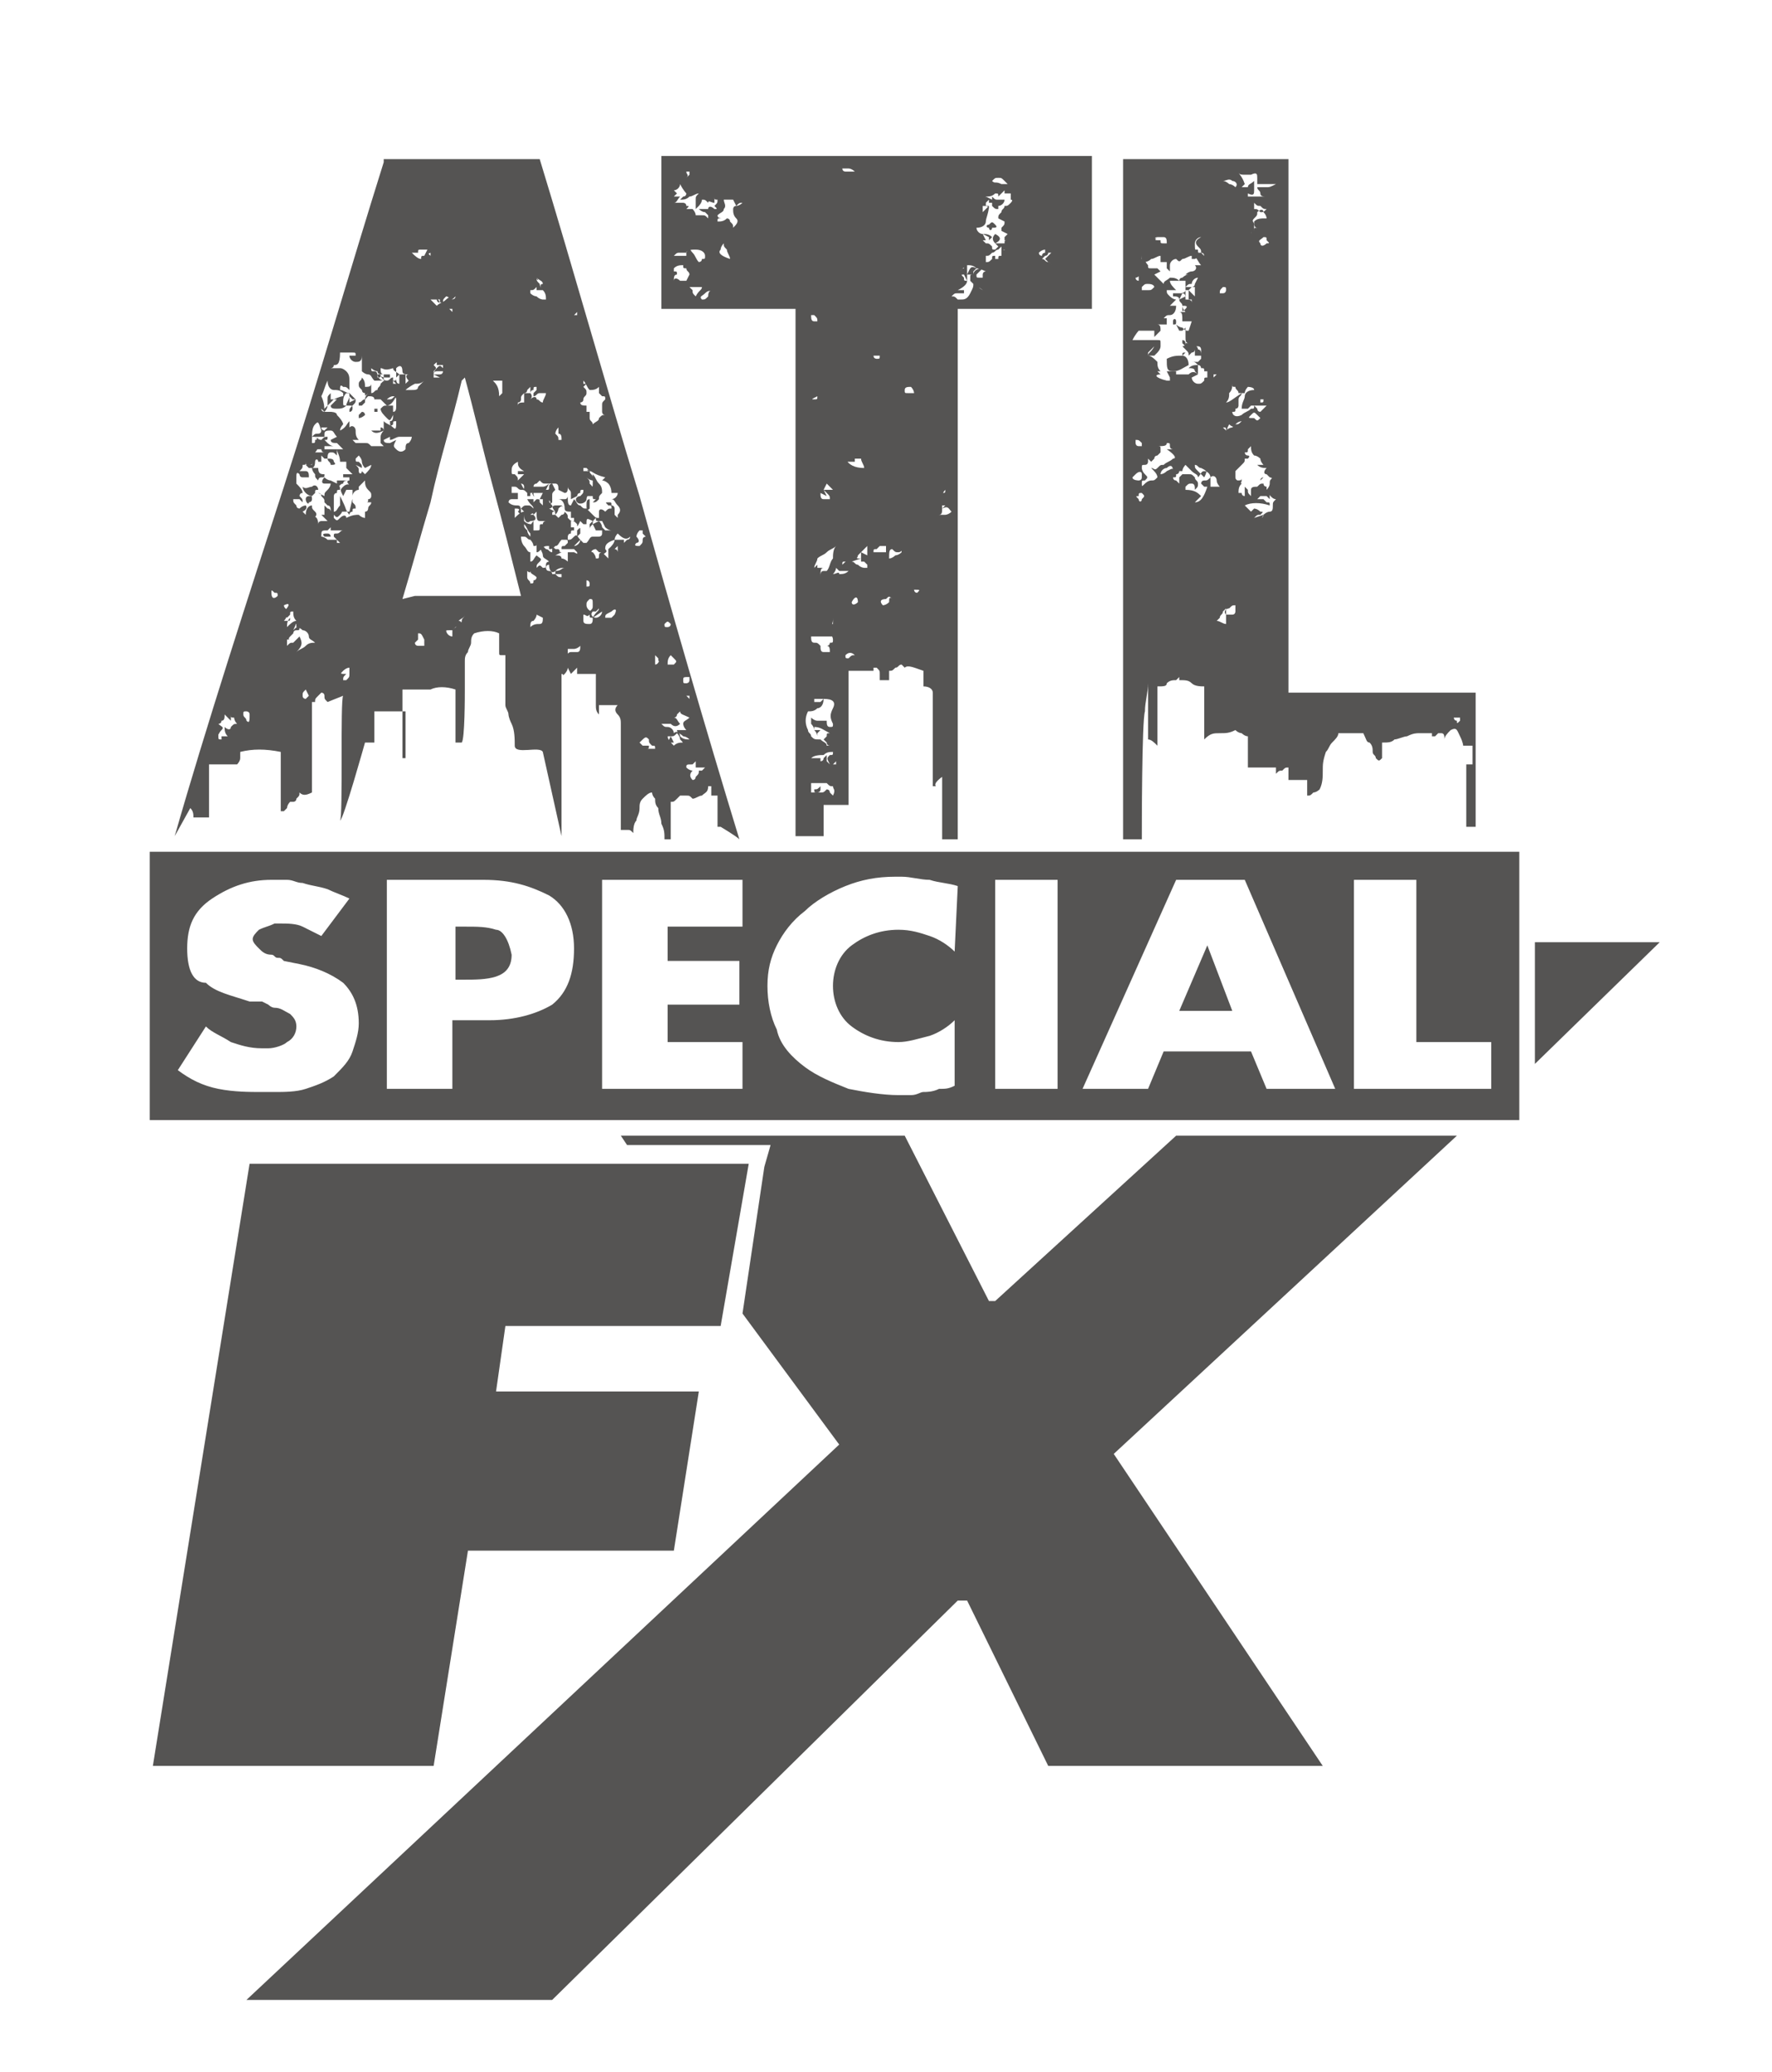
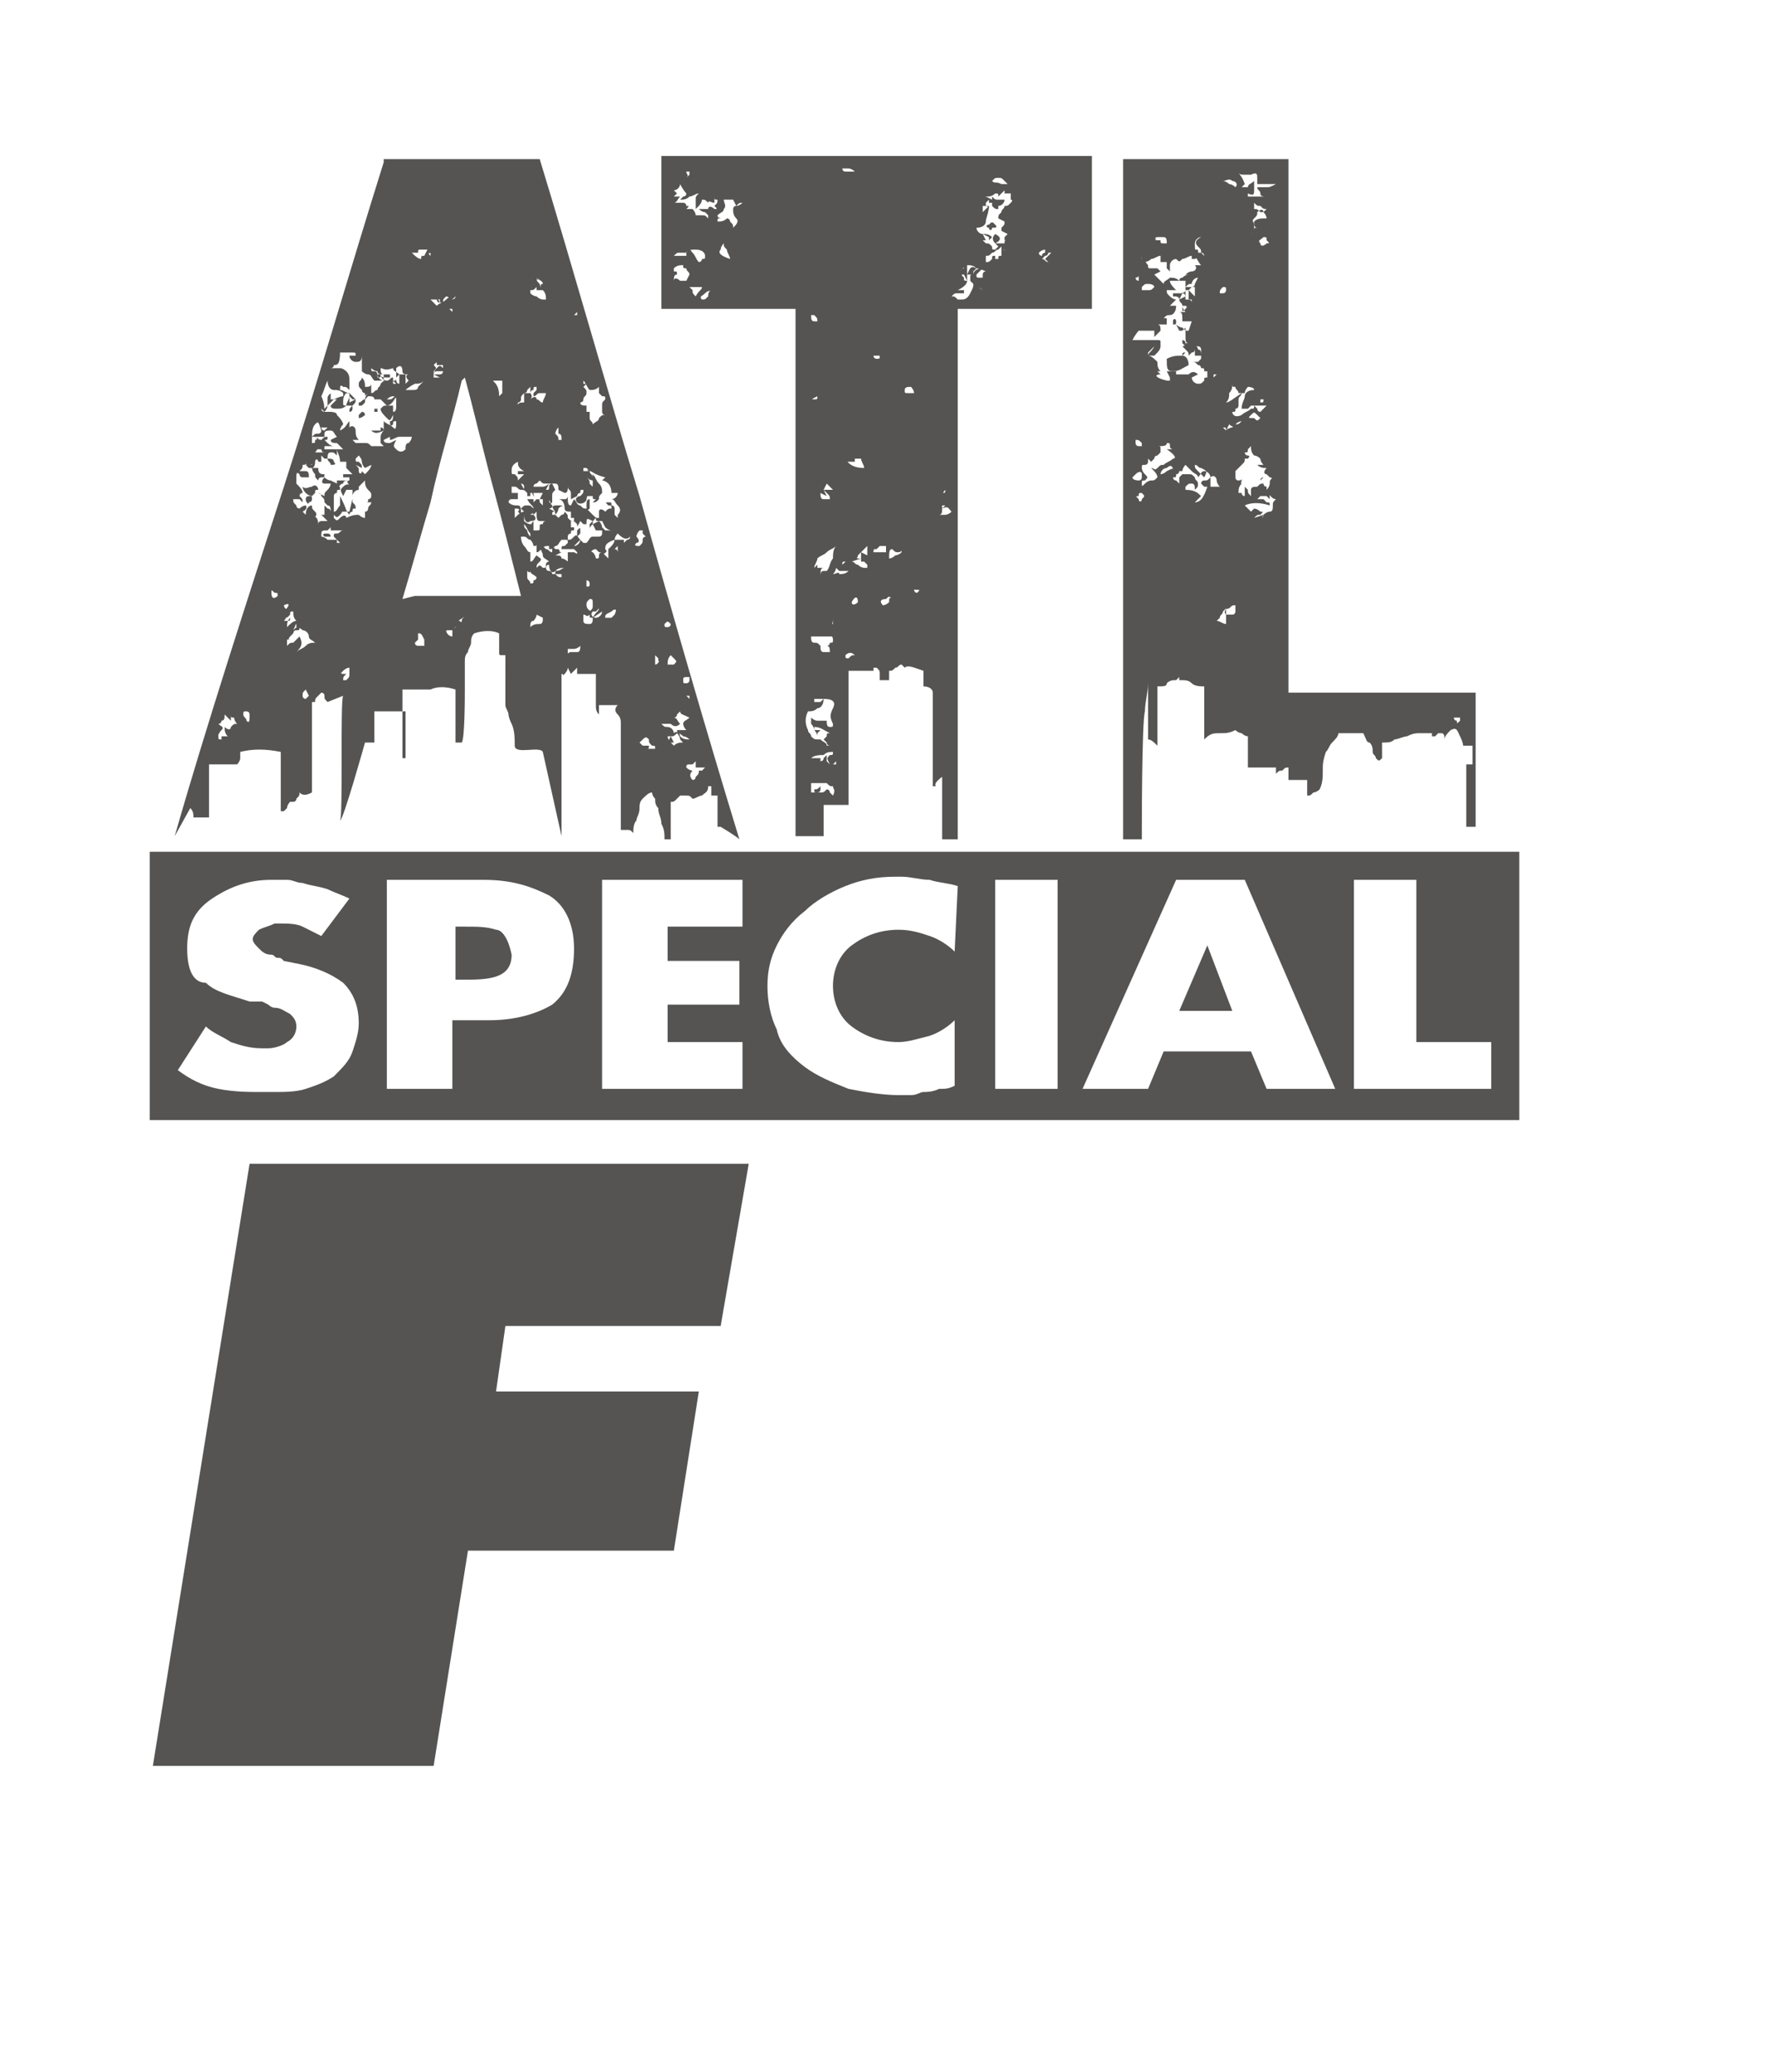
<svg xmlns="http://www.w3.org/2000/svg" version="1.1" id="Layer_1" x="0px" y="0px" viewBox="0 0 56.8 66.4" style="enable-background:new 0 0 56.8 66.4;" xml:space="preserve">
  <style type="text/css">
	.st0{fill:#555453;}
</style>
  <path class="st0" d="M23.1,42.5h-6.9l-0.3,2.1h6.5l-0.8,5.1H15l-1.1,6.9H4.9l3.1-19.3h16L23.1,42.5z" />
  <g>
-     <polygon class="st0" points="53.2,30.2 49.2,30.2 49.2,34.1  " />
-     <polygon class="st0" points="46.7,36.4 37.7,36.4 31.9,41.7 31.7,41.7 29,36.4 19.9,36.4 20.1,36.7 24,36.7 24.7,36.7 24.5,37.4    23.8,42.1 26.9,46.3 7.9,64.1 17.7,64.1 30.7,51.3 31,51.3 33.6,56.6 42.4,56.6 35.7,46.6  " />
-   </g>
+     </g>
  <g>
    <path class="st0" d="M15.9,29.8c-0.3-0.1-0.6-0.1-1-0.1h-0.3v1.7h0.3c0.3,0,0.7,0,1-0.1c0.3-0.1,0.5-0.3,0.5-0.7   C16.3,30.1,16.1,29.8,15.9,29.8z" />
    <polygon class="st0" points="38.7,30.3 37.8,32.4 39.5,32.4  " />
    <path class="st0" d="M4.8,27.3v8.6h43.9v-8.6H4.8z M11.5,32.8L11.5,32.8c0,0.3-0.1,0.6-0.2,0.9c-0.1,0.3-0.3,0.5-0.6,0.8   c-0.3,0.2-0.6,0.3-0.9,0.4C9.5,35,9.1,35,8.8,35c-0.1,0-0.1,0-0.2,0s-0.1,0-0.2,0C8,35,7.5,35,7,34.9c-0.5-0.1-0.9-0.3-1.3-0.6   l0.9-1.4c0.2,0.2,0.5,0.3,0.8,0.5c0.3,0.1,0.6,0.2,1,0.2c0,0,0,0,0.1,0c0,0,0,0,0.1,0c0.2,0,0.5-0.1,0.6-0.2   c0.2-0.1,0.3-0.3,0.3-0.5c0-0.2-0.1-0.3-0.2-0.4c-0.2-0.1-0.3-0.2-0.5-0.2c-0.1,0-0.2-0.1-0.2-0.1s-0.2-0.1-0.2-0.1H8.1H8   c-0.6-0.2-1.1-0.3-1.4-0.6C6.2,31.5,6,31.1,6,30.4c0-0.7,0.2-1.2,0.8-1.6s1.2-0.6,1.9-0.6c0.2,0,0.3,0,0.5,0c0.2,0,0.3,0.1,0.5,0.1   c0.3,0.1,0.5,0.1,0.8,0.2c0.2,0.1,0.5,0.2,0.7,0.3L10.3,30c-0.2-0.1-0.4-0.2-0.6-0.3c-0.2-0.1-0.5-0.1-0.7-0.1c-0.1,0-0.1,0-0.1,0   s-0.1,0-0.1,0c-0.2,0.1-0.3,0.1-0.5,0.2c-0.1,0.1-0.2,0.2-0.2,0.3c0,0.1,0.1,0.2,0.2,0.3c0.1,0.1,0.2,0.2,0.4,0.2   c0.1,0,0.1,0.1,0.2,0.1c0.1,0,0.1,0,0.2,0.1l0.5,0.1c0.5,0.1,1,0.3,1.4,0.6C11.3,31.8,11.5,32.2,11.5,32.8   C11.5,32.7,11.5,32.7,11.5,32.8z M17.7,32.2c-0.5,0.3-1.2,0.5-2,0.5h-1.2v2.2h-2.1v-6.7h3.1c0.9,0,1.5,0.2,2.1,0.5   c0.5,0.3,0.8,0.9,0.8,1.7C18.4,31.2,18.2,31.8,17.7,32.2z M23.8,29.7h-2.4v1.1h2.3v1.4h-2.3v1.2h2.4v1.5h-4.5v-6.7h4.5V29.7z    M30.6,30.5c-0.2-0.2-0.5-0.4-0.8-0.5c-0.3-0.1-0.6-0.2-1-0.2c-0.6,0-1.1,0.2-1.5,0.5c-0.4,0.3-0.6,0.8-0.6,1.3   c0,0.5,0.2,1,0.6,1.3c0.4,0.3,0.9,0.5,1.5,0.5c0.3,0,0.6-0.1,1-0.2c0.3-0.1,0.6-0.3,0.8-0.5v2.1c-0.2,0.1-0.3,0.1-0.5,0.1   C29.9,35,29.7,35,29.6,35c-0.1,0-0.2,0.1-0.4,0.1c-0.1,0-0.3,0-0.4,0c-0.5,0-1.1-0.1-1.6-0.2c-0.5-0.2-1-0.4-1.4-0.7   c-0.4-0.3-0.8-0.7-0.9-1.2c-0.2-0.4-0.3-0.9-0.3-1.4c0-0.5,0.1-0.9,0.3-1.3c0.2-0.4,0.5-0.8,0.9-1.1c0.3-0.3,0.8-0.6,1.3-0.8   c0.5-0.2,1-0.3,1.6-0.3h0.1h0.1c0.3,0,0.6,0.1,0.9,0.1c0.3,0.1,0.6,0.1,0.9,0.2L30.6,30.5L30.6,30.5z M33.9,34.9h-2v-6.7h2V34.9z    M40.6,34.9l-0.5-1.2h-2.8l-0.5,1.2h-2.1l3-6.7h2.2l2.9,6.7H40.6z M47.9,34.9h-4.5v-6.7h2v5.2h2.4V34.9z" />
  </g>
  <g>
    <path class="st0" d="M13.3,19.1h3.4c-0.3-1.2-0.6-2.4-0.9-3.5s-0.6-2.4-0.9-3.5l-0.1,0.1c-0.3,1.3-0.7,2.5-1,3.9   c-0.3,1-0.6,2.1-0.9,3.1L13.3,19.1z M10.5,22.5c-0.1-0.1-0.1-0.1-0.1-0.2s-0.1-0.1-0.1-0.1s-0.1,0.1-0.1,0.1   c-0.1,0.1-0.1,0.1-0.1,0.2H10v2.9c-0.2,0.1-0.3,0.1-0.4,0c0,0.1,0,0.1-0.1,0.2c0,0.1-0.1,0.1-0.1,0.1H9.3c-0.1,0.1-0.1,0.2-0.1,0.2   c-0.1,0.1-0.1,0.1-0.1,0.1H9v0.6H9v-2.5c-0.5-0.1-0.9-0.1-1.3,0c0,0.1,0,0.1,0,0.2s-0.1,0.2-0.1,0.2H6.7v1.7H6.2   c0-0.1,0-0.2-0.1-0.3l-0.5,0.9c1-3.5,2.4-7.8,3.5-11.2s2.1-6.9,3.2-10.4V5.1h5c1.1,3.6,2.1,7.2,3.2,10.8c1,3.6,2.1,7.4,3.2,11   c-0.1-0.1-0.6-0.4-0.6-0.4H23v-1h-0.2v-0.3h-0.1c0,0.2-0.1,0.2-0.2,0.3c-0.1,0-0.2,0.1-0.3,0.1c-0.1-0.1-0.1-0.1-0.2-0.1   c-0.1,0-0.2,0-0.2,0c-0.1,0.1-0.1,0.1-0.1,0.1c-0.1,0.1-0.1,0.1-0.2,0.1v1.2h-0.2c0-0.2,0-0.3-0.1-0.5c0-0.2-0.1-0.3-0.1-0.5   c-0.1-0.1-0.1-0.2-0.1-0.3c-0.1-0.1-0.1-0.2-0.1-0.2c-0.1,0-0.2,0.1-0.3,0.2c-0.1,0.1-0.1,0.2-0.1,0.3c0,0.2-0.1,0.3-0.1,0.4   c-0.1,0.1-0.1,0.3-0.1,0.4c-0.1-0.1-0.1-0.1-0.2-0.1c-0.1,0-0.1,0-0.2,0v-3.4c0-0.1,0-0.2-0.1-0.3c-0.1-0.1-0.1-0.2,0-0.3h-0.6v0.3   c-0.1-0.1-0.1-0.2-0.1-0.3v-1h-0.6v-0.2c-0.1,0.1-0.1,0.1-0.2,0.2l-0.1-0.2c0,0.1-0.1,0.2-0.1,0.2c-0.1,0.1,0,0-0.1,0v5.2l-0.6-2.7   c-0.1-0.2-0.9,0.1-0.9-0.2c0-0.2,0-0.5-0.1-0.7c-0.1-0.2-0.1-0.3-0.1-0.3c0-0.1-0.1-0.2-0.1-0.3V21h-0.1c-0.1,0-0.1,0-0.1-0.1v-0.6   c-0.2-0.1-0.5-0.1-0.8,0c-0.1,0.1-0.1,0.2-0.1,0.3c0,0.1-0.1,0.2-0.1,0.3c-0.1,0.1-0.1,0.2-0.1,0.3c0,0.1,0,0.3,0,0.4   c0,0.2,0,0.3,0,0.5c0,0.2,0,1.6-0.1,1.7h-0.2v-1.7c-0.3-0.1-0.6-0.1-0.8,0c-0.2,0-0.6,0-0.9,0v2.2H13v-1.5h-1v1h-0.3   c0,0-0.7,2.5-0.8,2.5c0.1-0.1,0-3.9,0.1-4L10.5,22.5z M7.2,22.9c0,0.1,0,0.2-0.1,0.2c0,0.1-0.1,0.1-0.1,0.1   c0.1,0.1,0.2,0.1,0.1,0.2c-0.1,0.1-0.1,0.2-0.1,0.1v0.1c0,0.1,0,0.1,0.1,0.1v-0.1h0.2c-0.1-0.1-0.1-0.2-0.1-0.3   c0.1,0.1,0.2,0.1,0.2,0c0.1-0.1,0.1-0.1,0.2-0.1c-0.1-0.1-0.1-0.2-0.1-0.3H7.6V23V23H7.5c-0.1,0-0.1,0-0.1-0.1v0.2   c-0.1-0.1-0.1-0.1-0.1-0.1C7.3,23,7.3,23,7.2,22.9z M7.8,22.9c0,0.1,0.1,0.1,0.1,0.2c0.1,0.1,0.1,0,0.1-0.2c0-0.1-0.1-0.1-0.1-0.1   C7.8,22.8,7.8,22.8,7.8,22.9z M8.7,19c0,0.2,0.1,0.2,0.2,0.1c0-0.1,0-0.1-0.1-0.1C8.7,18.9,8.7,18.9,8.7,19z M9.1,19.4L9.1,19.4   c0,0.1,0.1,0.1,0.1,0.2c0,0.1,0,0.2-0.1,0.3h0.1c0.1,0,0.1,0,0.1-0.1c-0.1,0.1-0.1,0.2-0.1,0.3c0.1-0.1,0.2-0.2,0.3-0.2   c-0.1-0.1-0.1-0.2-0.1-0.3c-0.1,0-0.1,0-0.1,0.1l-0.1,0.1c-0.1-0.1-0.1-0.1-0.1-0.2C9.3,19.4,9.3,19.3,9.1,19.4z M9.4,20.2   c0.1-0.1,0.1-0.1,0.2-0.1c0,0.1,0,0.1-0.1,0.1c-0.1,0-0.1,0.1-0.1,0.1s-0.1,0.1-0.1,0.1c0,0-0.1,0.1,0,0.1H9.2v0.2   c0.1-0.1,0.1-0.1,0.2-0.1c0.1-0.1,0.1-0.1,0.2-0.2c0.1,0.2,0.1,0.3-0.1,0.5c0.1-0.1,0.2-0.1,0.3-0.2c0.1-0.1,0.2-0.1,0.3-0.1   c-0.1-0.1-0.2-0.1-0.2-0.2s-0.1-0.2-0.2-0.2c-0.1-0.1-0.2-0.1-0.2-0.1C9.5,19.9,9.5,20,9.4,20.2z M10.8,14.4v0.2   c-0.1-0.1-0.1-0.1-0.2-0.1c-0.1,0-0.1,0.1-0.1,0.2c-0.1,0-0.1,0-0.1,0l-0.1-0.1v0.2h-0.1c0-0.1-0.1-0.1-0.1,0C10.1,15,10,15,10,15   L9.9,15c-0.1-0.1-0.1-0.1-0.1-0.1H10v-0.1c0,0.1,0,0.1-0.1,0.1s-0.1,0-0.1-0.1c0,0.1,0,0.1-0.1,0.1C9.7,15,9.7,15,9.6,15.1   c0.1,0,0.2,0,0.2,0c0.1,0,0.1,0.1,0.1,0.2c-0.1,0-0.1,0-0.2,0c-0.1,0-0.1-0.1-0.1-0.1c-0.1-0.1-0.1,0-0.1,0.1c0,0.1,0,0.2,0,0.2   c0.1,0.1,0.2,0.2,0.2,0.3c-0.1,0-0.1,0.1-0.1,0.1C9.7,16,9.7,16,9.7,16.1l-0.1-0.1L9.4,16c0,0.1,0,0.1,0.1,0.2   c0,0.1,0.1,0.1,0.1,0.1c0.1-0.1,0.2-0.1,0.2-0.1s0.1,0.1-0.1,0.2c0.1,0.1,0.1,0.1,0.1,0.1c0-0.2,0.1-0.3,0.2-0.3   c0,0.1,0,0.1,0.1,0.2s0,0.2-0.1,0.2c0.1-0.1,0.2,0,0.2,0.2c0-0.1,0.1-0.1,0.1-0.1h0.1h0.1c-0.1-0.1-0.2-0.2-0.2-0.2h0.1v-0.3   c0.1,0.1,0.1,0.1,0.1,0.1c0.1,0,0.1,0.1,0.1,0.1c0-0.1,0-0.2-0.1-0.2l-0.1-0.1c0-0.1,0-0.1-0.1-0.2c0-0.1-0.1-0.1-0.1-0.1l0.2,0.1   c0-0.1,0-0.1,0.1-0.2c0.1-0.1,0.1-0.2,0.1-0.2c0-0.1,0.1,0,0.2,0c0.1,0.1,0.1,0.1,0.1,0.2c-0.1,0-0.1,0-0.1,0.1   c-0.1,0-0.1,0.1-0.1,0.1v0.5c0.1,0,0.1-0.1,0.2-0.2c0.1,0.1,0.1,0.2,0,0.3c-0.1,0.1-0.1,0.1-0.2,0v0.1c0.1,0.1,0.1,0.1,0.2,0   c0.1-0.1,0.2-0.1,0.2,0c0.2-0.1,0.3-0.1,0.4-0.1c0.1,0.1,0.2,0.1,0.2,0.1v-0.2c0.1,0,0.1-0.1,0.1-0.1c0-0.1,0.1-0.1,0.1-0.2h-0.2   c0.1,0,0.1,0,0.1-0.1c0.1,0,0.1-0.1,0.1-0.1c0-0.1,0-0.1-0.1-0.2c-0.1-0.1-0.1-0.2-0.1-0.3c-0.1,0.1-0.2,0.2-0.2,0.2v0.1   c-0.1,0-0.2,0.1-0.2,0.2v-0.2h-0.2l-0.1,0.2c-0.1-0.2-0.1-0.2,0-0.3c0.1-0.1,0.2-0.1,0.3,0c-0.2-0.1-0.2-0.2-0.1-0.2   c-0.1,0-0.2,0-0.2,0.1c-0.1,0-0.1,0.1-0.2,0.1v-0.2h0.4v-0.1H11v-0.1h0.3c-0.1-0.1-0.1-0.1-0.1-0.1C11.1,15,11.1,15,11.1,15v-0.2   L11,14.8c0,0-0.1,0-0.1,0C10.9,14.6,10.8,14.5,10.8,14.4z M9.5,15.8L9.5,15.8L9.5,15.8C9.5,15.8,9.5,15.8,9.5,15.8   C9.4,15.8,9.5,15.8,9.5,15.8z M9.8,22.1c-0.1,0.1-0.1,0.1-0.1,0.2s0.1,0.1,0.1,0.1s0.1-0.1,0.1-0.1C9.8,22.1,9.8,22.1,9.8,22.1z    M9.8,15.8c-0.1-0.1-0.1-0.2-0.1-0.2c0.1,0.1,0.2,0,0.3,0c0.1-0.1,0.2,0,0.2,0.1c-0.1,0-0.1,0-0.1,0.1c-0.1,0.1-0.1,0.1-0.1,0.1   C10,15.9,9.9,15.9,9.8,15.8z M9.8,16c0-0.1,0.1-0.1,0.1-0.1c0.1,0,0.1,0,0.1,0.1c0,0.1-0.1,0.1-0.1,0.1C9.9,16.2,9.8,16.1,9.8,16z    M10,14v0.2c0.1,0,0.1,0,0.1-0.1c0.1,0,0.1-0.1,0.1-0.1c0,0.1,0,0.2,0,0.3c0,0.1-0.1,0.2-0.1,0.2h0.3c-0.1,0-0.1-0.1-0.1-0.1h-0.1   h-0.1l0.1-0.1c0-0.1,0-0.2-0.1-0.3c0.1,0.1,0.2,0.1,0.2,0.1c0.1-0.1,0.1-0.1,0.2-0.1c0,0.1,0,0.1-0.1,0.1c0.1,0.1,0.1,0.1,0.1,0.1   s0.1,0.1,0.2,0.1h-0.3v0.1h0.6c-0.1-0.1-0.2-0.2-0.2-0.2c-0.1,0-0.2,0-0.2-0.1l0.2-0.1c-0.1-0.1-0.1-0.2-0.2-0.2   c-0.1,0-0.2,0-0.2,0.1v-0.1c0.1-0.1,0.1-0.1,0.1-0.1h-0.2c0,0.1,0.1,0.1,0.1,0.1s0,0,0,0.1v0.1L10,14c0.1-0.1,0.1-0.1,0.2-0.1   s0.1-0.1,0.1-0.1c-0.1-0.3-0.1-0.3-0.2-0.2C10,13.7,10,13.9,10,14z M10.1,15h0.1c0,0.2,0.1,0.2,0.2,0.2c0,0.1,0,0.1-0.1,0.1   c-0.1,0-0.1,0.1-0.1,0.1c-0.1-0.1-0.1-0.1-0.1-0.2c-0.1-0.1-0.1-0.2-0.1-0.2L10.1,15L10.1,15z M10.3,17.2L10.3,17.2L10.3,17.2   c0,0,0.1,0,0.2,0.1c0.1,0,0.2,0,0.3,0v0.1h0.1c-0.1-0.1-0.2-0.2-0.2-0.2c0-0.1,0-0.1,0.1-0.1c0.1,0,0.1-0.1,0.2-0.1h-0.4v-0.1   c-0.1,0.1-0.1,0.1-0.1,0.1C10.3,17,10.3,17,10.3,17.2z M10.4,13.2l-0.1-0.1C10.3,13.2,10.4,13.2,10.4,13.2   C10.4,13.3,10.4,13.3,10.4,13.2C10.4,13.3,10.4,13.2,10.4,13.2c0.1-0.1,0.1-0.2,0.1-0.2c0.1-0.1,0.2-0.2,0.2-0.2s0.2-0.1,0.3-0.1   v-0.1c-0.1-0.1-0.2-0.1-0.3-0.1c-0.1,0-0.2-0.1-0.2-0.3c-0.1,0.2-0.1,0.3-0.2,0.5C10.4,12.9,10.4,13.1,10.4,13.2z M10.4,17.2   c-0.1-0.1,0-0.1,0.1-0.1c0.1,0,0.1,0.1,0.1,0.1H10.4z M10.4,15.5c-0.1,0-0.1-0.1,0-0.2c0.1,0.1,0.2,0.1,0.2,0.1s0.2,0.1,0.2,0.1   L10.4,15.5L10.4,15.5z M10.5,14.7c0.1,0,0.2,0,0.2,0.1c0.1,0.1,0,0.1-0.1,0.1C10.6,14.8,10.5,14.8,10.5,14.7z M10.7,11.7   c0,0.1-0.1,0.1-0.1,0.1c0.1,0,0.2,0,0.3,0c0.1,0,0.2,0.1,0.2,0.1c0.1,0.1,0.1,0.2,0.1,0.3c0,0.1,0,0.2,0,0.3   c-0.1-0.1-0.1-0.1-0.2-0.1c-0.1-0.1-0.1,0-0.1,0.1c0.1,0,0.2,0.1,0.3,0.1c0.1,0.1,0.2,0.2,0.2,0.2h-0.1c-0.1-0.1-0.1-0.1-0.1-0.1   c0,0.1-0.1,0.2-0.1,0.3c-0.1,0.1-0.2,0.1-0.3,0.1c-0.1,0-0.2,0-0.2-0.1l0.1-0.1c0.1-0.1,0.1-0.1,0.1-0.1h-0.2v-0.2   c-0.1,0.1-0.1,0.1-0.1,0.2c0,0.1,0,0.1,0,0.2l-0.1,0.1c0,0,0,0.1,0,0.1c0.1,0,0.2,0,0.2,0s0.2,0,0.2,0.1C11,13.5,11,13.6,11,13.6   s-0.1,0.1-0.1,0.2c0.2-0.1,0.2-0.2,0.3-0.3v0.2c0.1-0.1,0.2,0,0.2,0.1c0,0.1,0,0.2,0.1,0.3h-0.2l0.1,0.1c0,0,0.1,0,0.1,0   s0.1,0,0.2,0c0.1,0,0.1,0,0.2,0.1h0.2h0.2l-0.1-0.1c0-0.1,0-0.1,0-0.2s0.1-0.2,0.1-0.2c-0.2,0.1-0.3,0.1-0.4,0H12h0.2v-0.1   c0.1,0,0.1,0.1,0.1,0.1c0,0.1,0,0.1,0,0.2c0,0.1,0,0.1,0,0.1c0,0.1,0.1,0.1,0.2,0.1l0.2-0.1c-0.1,0.2-0.1,0.2,0,0.3   c0.1,0.1,0.2,0.1,0.3,0c0-0.1,0-0.2,0.1-0.2c0.1-0.1,0.1-0.2,0.1-0.2C13.1,14,13,14,12.8,14c-0.1,0-0.2,0.1-0.3,0.1V14l-0.2,0.1   v-0.6c0.1,0.1,0.2,0.1,0.3,0.2c0.1,0.1,0.1,0,0.1-0.2c-0.1,0-0.1,0-0.1,0.1c-0.1,0.1-0.1,0-0.1-0.1c0.1,0,0.1-0.1,0.1-0.2   c-0.1,0.2-0.1,0.2-0.2,0.1c-0.1-0.1-0.2-0.2-0.2-0.3c0.1-0.1,0.1-0.1,0.2-0.1s0.1,0,0.2,0v0.2c0.1,0,0.1-0.1,0.1-0.2   c0-0.1,0-0.2,0-0.2c0,0,0-0.1-0.1-0.1c-0.1,0-0.2,0.1-0.2,0.1c0.1,0,0.1,0,0.1,0c0.1,0,0.1-0.1,0.2-0.1c-0.1,0.2-0.2,0.3-0.3,0.3   c-0.1-0.1-0.2-0.2-0.2-0.2l-0.2,0c0-0.1-0.1-0.1-0.2-0.1c-0.1,0.1-0.1,0.1-0.1,0.2l-0.1,0.1h-0.1v-0.1c0.1,0,0.1-0.1,0.2-0.1   c0-0.1,0.1-0.2,0.1-0.2c-0.1,0.1-0.1,0.1-0.1,0c-0.1,0-0.1-0.1-0.1-0.1c-0.1-0.1-0.1-0.1-0.1-0.2c0-0.1,0.1-0.1,0.1-0.2   c0.1,0.1,0.1,0.2,0.1,0.3c0.1,0,0.2,0,0.2-0.1v0.3c0.1,0,0.1-0.1,0.2-0.1c0-0.1,0.1-0.1,0.1-0.2c0.1-0.1,0.1-0.1,0.2-0.1   c0.1,0,0.1-0.1,0.2-0.1h-0.2c-0.1,0-0.2,0-0.2-0.1c0,0.1,0.1,0.2,0.2,0.2H12c-0.1-0.1-0.1-0.2-0.2-0.2c-0.1,0-0.2-0.1-0.2-0.1v-0.5   c0,0.2-0.1,0.2-0.2,0.2c-0.1,0-0.2-0.1-0.2-0.2h0.2c0-0.1,0-0.1-0.1-0.1h-0.2c-0.1,0-0.1,0-0.2,0C10.9,11.7,10.8,11.7,10.7,11.7   C10.7,11.6,10.7,11.7,10.7,11.7z M10.9,15.9c0.1,0.2,0.2,0.4,0.2,0.5h-0.3c0.1-0.1,0.1-0.2,0.1-0.2C10.9,16.1,10.9,16,10.9,15.9z    M11.1,21.6c-0.1,0.1-0.1,0.1-0.1,0.2h0.1c0.1-0.1,0.1-0.1,0.1-0.2c0-0.1,0-0.2,0-0.2c-0.1,0-0.2,0.1-0.2,0.1   C10.9,21.6,10.9,21.6,11.1,21.6z M11.1,12.6c-0.1,0.1-0.1,0.2-0.1,0.3c0,0.1,0,0.1,0.1,0.1c0.1,0,0.1,0,0.1,0c0.1,0,0.1,0,0.1,0.1   c0,0,0,0.1-0.1,0.1c0-0.1,0-0.1,0.1-0.2c0.1-0.1,0.1-0.1,0.1-0.2l-0.2,0.1c0-0.1,0-0.2,0-0.2C11.2,12.6,11.2,12.6,11.1,12.6z    M11.3,16.1c0.1,0.1,0.1,0.1,0.1,0.2c-0.1,0-0.1,0-0.1,0.1c-0.1,0-0.1,0.1-0.1,0.1s-0.1-0.1-0.1-0.2c0,0.1,0,0.1,0,0.1h0.1   C11.3,16,11.3,15.9,11.3,16.1z M11.4,14.7c0,0.1,0,0.1,0.1,0.1c0.1,0.1,0.1,0.1,0.1,0.2l-0.2-0.1c0.1,0.1,0.1,0.1,0.1,0.2   c0,0.1,0.1,0.1,0.1,0l0.1,0.1c0.1-0.1,0.2-0.2,0.2-0.3L11.7,15c-0.1-0.1-0.1-0.2-0.1-0.2c0-0.1-0.1-0.2-0.1-0.2   C11.5,14.6,11.5,14.6,11.4,14.7z M11.5,13.3c0.1-0.1,0.1-0.1,0.1-0.1c0.1,0,0.1,0.1,0.1,0.1s-0.1,0.1-0.2,0.1   C11.5,13.5,11.5,13.5,11.5,13.3z M12.2,11.8c0,0.1,0,0.2,0.1,0.2c-0.1,0-0.2,0-0.2-0.1c-0.1,0-0.2-0.1-0.2-0.1c0,0.1,0,0.1,0.1,0.1   s0.1,0.1,0.1,0.2c0.1,0,0.1,0,0.1-0.1C12,12,12,12,12.1,12c0,0.1,0.1,0.2,0.2,0.2V12h0.2v0.1h0.1v0.2h0.1l-0.1-0.1   c0.1,0,0.1,0,0.1-0.1l0.1-0.1c-0.1-0.1-0.2-0.1-0.2-0.2C12.3,11.9,12.3,11.8,12.2,11.8z M12,13.1c0.1,0,0.1,0,0.1,0v0.1L12,13.2   C12,13.2,12,13.2,12,13.1z M12.7,11.8c0,0.1,0,0.2,0,0.3c0,0.1,0,0.2,0.1,0.2v-0.1v-0.1V12L13,12v0.3l0.1-0.1   C13,12.1,13,12,13.1,12c-0.1,0-0.2,0-0.2-0.1C12.9,11.7,12.8,11.7,12.7,11.8z M13,12.5L13,12.5c0.1,0,0.1,0,0.2,0s0.2,0,0.2-0.1   c0.1-0.1,0.1-0.1,0.1-0.1c0.1-0.1,0.1-0.1,0.1-0.1c-0.1,0.1-0.2,0.1-0.3,0.1C13.1,12.4,13,12.5,13,12.5z M13.2,8.1   c0.1,0.1,0.2,0.2,0.3,0.2c0-0.1,0-0.1,0.1-0.1l0.1-0.1l0.1,0.1V8.1l-0.2,0.1L13.7,8h-0.2c-0.1,0-0.1,0-0.1,0.1   C13.3,8.1,13.3,8.1,13.2,8.1z M13.4,20.3v0.2l-0.1,0.1c0,0.1,0.1,0.1,0.1,0.1s0.1,0,0.2,0c0-0.1,0-0.1,0-0.2   C13.5,20.3,13.5,20.3,13.4,20.3z M14.2,9.7c-0.1,0-0.1,0-0.1-0.1c-0.1,0-0.1-0.1-0.1-0.1l0.1,0.2c-0.1,0-0.1-0.1-0.1-0.1   c0,0-0.1,0-0.1,0h-0.1c0.1,0.1,0.1,0.1,0.2,0.2c0.1-0.1,0.2-0.1,0.3-0.2c0.1-0.1,0.2-0.1,0.2,0.1l-0.1-0.1c0.1,0,0.2,0,0.2-0.1   c-0.1,0.1-0.1,0.1-0.2,0.1c0-0.1-0.1-0.1-0.1-0.1C14.2,9.6,14.2,9.6,14.2,9.7z M14.1,11.6c-0.1,0-0.1,0-0.2,0.1   c0.1,0.1,0.1,0.1,0,0.2c0,0.1,0,0.1,0,0.2h0.2L13.9,12C14,12,14.1,12,14.1,12c0.1,0,0.1-0.1,0.1-0.1c-0.1,0-0.1,0-0.2,0   c-0.1,0-0.1,0.1-0.1,0.1c0-0.1,0.1-0.2,0.1-0.2c0.1-0.1,0.1-0.1,0.2,0v-0.1h-0.2V11.6z M14.7,19.9c0.1,0,0.1,0.1,0.1,0.1   s0,0.2,0,0.2c-0.1-0.1-0.1-0.1-0.2-0.1l-0.1,0.1h-0.1c-0.1,0-0.1,0-0.2,0.1c-0.1,0.1-0.1,0.1-0.2,0.1c0.1,0,0.1,0,0.1-0.1   c0.1-0.1,0.1-0.1,0.2-0.1c0,0.1,0.1,0.2,0.2,0.2v-0.2c0.1-0.1,0.1-0.1,0.2-0.1c0.1-0.1,0.1-0.2,0.1-0.2c0-0.1,0.1-0.1,0.1-0.2   C14.9,19.8,14.8,19.8,14.7,19.9C14.8,19.9,14.7,19.9,14.7,19.9z M14.4,9.9C14.4,10,14.4,10,14.4,9.9l0.1,0.1V9.9   C14.5,9.9,14.5,9.9,14.4,9.9z M15.8,12.2c0.1,0.1,0.2,0.2,0.2,0.5l0.1-0.1c0-0.1,0-0.2,0-0.2c0-0.1,0-0.1,0-0.2   C16,12.2,15.9,12.2,15.8,12.2z M18.9,15.1C18.8,15.1,18.8,15,18.9,15.1C18.8,15,18.8,15,18.8,15h-0.1v0.1   C18.7,15.1,18.8,15.1,18.9,15.1c0,0.1,0.1,0.1,0.1,0.2c0.1,0,0.1,0.1,0,0.1c0,0-0.1,0-0.2-0.1c0.1,0.1,0.1,0.1,0.1,0.2   c0.1,0.1,0.1,0.1,0.1,0.2c-0.1,0.1-0.2,0.2-0.2,0.3s-0.2,0.2-0.3,0.1c-0.1-0.1,0-0.2,0.1-0.2c0.1-0.1,0.1-0.1,0.1-0.2   c-0.1,0-0.1,0-0.1,0.1c-0.1,0-0.1,0.1-0.1,0.1v-0.2v0.2l-0.2,0.1c0-0.1,0-0.1,0-0.2c0-0.1-0.1-0.1-0.1-0.2c0,0.1,0,0.2-0.1,0.2   l-0.2-0.1c0-0.1,0-0.2-0.1-0.2s-0.1,0-0.1,0c-0.1,0-0.1,0-0.2,0s-0.1,0-0.2-0.1c-0.1,0.1-0.1,0.1-0.1,0.1c-0.1,0-0.1,0.1-0.1,0.1   c0.1,0,0.2,0,0.3,0c0.1,0,0.2-0.1,0.2-0.1l-0.1,0.2c0.1,0,0.1,0,0.1-0.1s0.1-0.1,0.1-0.1l0.1,0.2c-0.1,0.1-0.1,0.1-0.1,0.2   c0,0.1,0,0.1,0,0.1s0,0.1,0,0.1c0,0-0.1,0.1-0.1,0.1c0.1-0.1,0-0.2-0.1-0.2s-0.2,0-0.2,0l0.1-0.2H17v0.1h0.2c-0.1,0-0.1,0-0.1-0.1   c-0.1,0-0.1-0.1-0.1-0.1l0.1,0.2h-0.2v-0.1c-0.1-0.1-0.1-0.1-0.2-0.1c-0.1,0-0.1-0.1-0.2-0.1h-0.1v0.2h0.2c0,0.1,0,0.2,0,0.2   s-0.1,0-0.1,0c-0.1,0-0.1,0-0.1,0c-0.1,0-0.1,0.1-0.1,0.1c0.1,0.1,0.2,0.1,0.3,0.1c0.1,0,0.1,0.1,0.1,0.3l-0.1-0.1   c0.1-0.1,0-0.1-0.1-0.1v0.3c0.1-0.1,0.2-0.2,0.3-0.2l-0.1-0.1c0.1-0.1,0.1-0.1,0.2-0.1s0.1,0,0.2,0.1c0-0.1-0.1-0.1-0.2-0.3h0.2   v0.1l0.1-0.1c0.1,0,0.1,0,0.1,0.1c0.1,0.1,0.1,0.1,0.1,0.1L17.4,16h0.2c0,0.1,0,0.1,0.1,0.2c0,0.1,0.1,0.2,0.1,0.2   c-0.1,0-0.1,0-0.1,0.1h-0.1h0.2c0.1-0.1,0.1-0.2,0.1-0.2c0.1-0.1,0.1-0.1,0.2,0c0-0.2-0.1-0.3-0.2-0.3c0.1,0,0.1,0,0.2,0   c0.1,0,0.1-0.1,0.1-0.1c0,0.2,0,0.3,0.1,0.3l0.1-0.2c0.1,0.1,0.1,0.2,0.2,0.2c0.1,0.1,0.1,0.1,0.2,0.1c0.1,0.1,0.2,0.2,0.2,0.2   c0.1,0.1,0.1,0.1,0.2,0.1c0-0.1,0-0.1,0-0.2c0-0.1,0.1-0.1,0.2,0c0.1-0.1,0.1-0.1,0.2-0.1c0-0.1,0-0.1-0.1-0.1   c-0.1-0.1-0.1-0.1,0-0.1s0.1,0,0.1,0.1c0.1,0,0.1,0.1,0.1,0.1v0.2l0.1,0.1v-0.1h0.2h-0.2c0.1-0.1,0.1-0.2,0-0.3   c-0.1-0.1-0.1-0.2-0.2-0.2c0.1,0,0.2-0.1,0.2-0.2h-0.2c0-0.2-0.1-0.3-0.1-0.3s-0.1-0.1-0.2-0.1l0.1-0.1C19,15.2,19,15.1,18.9,15.1   L18.9,15.1z M16.4,15.1c0,0.1,0,0.1,0.1,0.1c0.1,0.1,0.1,0.1,0.1,0.2c0.1-0.1,0.1-0.1,0.1-0.1s0.1-0.1,0.1-0.1h-0.2v-0.1h0.2   c-0.2-0.1-0.2-0.2-0.2-0.3C16.4,14.9,16.4,15,16.4,15.1C16.4,15,16.4,15.1,16.4,15.1z M16.8,12.6C16.7,12.6,16.7,12.6,16.8,12.6   c-0.1,0.1-0.1,0.1-0.1,0.2s-0.1,0.1-0.1,0.1V13c0-0.1,0.1-0.1,0.2-0.1V13L16.8,12.6c0.1,0,0.2,0,0.2,0s0.1,0.1,0,0.2   c0.1-0.1,0.2-0.1,0.2,0c0.1,0,0.1,0.1,0.2,0.1c0-0.1,0.1-0.2,0.1-0.3c-0.1,0-0.1,0-0.2,0c-0.1,0-0.1,0.1-0.2,0.1c0-0.1,0-0.1,0-0.1   l0.1-0.1v-0.1c-0.1,0-0.1,0-0.1,0.1c-0.1,0-0.1,0.1-0.1,0.1v-0.2c-0.1,0.1-0.1,0.1-0.1,0.1C16.9,12.6,16.8,12.6,16.8,12.6z    M17,16.5h0.1c0.1,0.1,0.1,0.2-0.1,0.2c-0.1,0.1-0.2,0-0.2-0.2v0.2c0.1,0.1,0.2,0.1,0.2,0.1c0.1,0,0.1,0,0.1,0c0,0.1,0,0.1,0,0.1   c0,0.1-0.1,0.1-0.1,0.2c-0.1-0.1-0.1-0.2-0.2-0.3c0,0.1,0,0.1,0.1,0.2c0,0.1,0.1,0.2,0.1,0.2h-0.3c0,0.2,0.1,0.3,0.1,0.3   c0.1,0.1,0.1,0.2,0.2,0.2V18c0.1,0,0.1-0.1,0.2-0.2c0.1,0.1,0.2,0.1,0.1,0.2c-0.1,0.1-0.1,0.1-0.1,0.2c0.1-0.1,0.1-0.1,0.2,0   c0.1,0,0.1,0,0.1-0.1s0.1-0.1,0.1-0.1c-0.1-0.1-0.2-0.1-0.2-0.2c0-0.1-0.1-0.2-0.1-0.3c0.1,0,0.1,0,0.2,0.1c0.1,0,0.1,0.1,0.2,0.1   v-0.2c0.1,0.1,0.2,0.2,0.3,0.2l-0.2,0.1c0.1,0,0.2,0,0.2,0.1c0.1,0,0.2,0.1,0.2,0.1v-0.3c0.1,0,0.2,0,0.2,0s0.2,0.1,0.2,0.1   c-0.1,0-0.1,0-0.1-0.1c0,0-0.1-0.1-0.1-0.1h-0.4c0-0.1,0-0.1,0.1-0.1l0.1-0.1c0-0.1,0-0.1-0.1-0.1S18,17.3,18,17.3   c-0.1,0.1-0.1,0.2-0.2,0.2c-0.1,0.1-0.1,0.1-0.2,0.1v-0.1c-0.1,0-0.2,0-0.2,0.1c-0.1,0-0.1,0.1-0.2,0.1v-0.3c0,0.1,0,0.1-0.1,0.1   c0-0.1-0.1-0.2-0.1-0.2c-0.1,0-0.1-0.1-0.2-0.1h0.2c0-0.1,0-0.2,0-0.3s0.1-0.2,0.1-0.2v0.3h0.1c0.1,0,0.1,0,0.1-0.1   c0-0.1,0-0.1,0.1-0.1c0-0.1,0.1-0.1,0.1-0.1h-0.2c-0.1,0-0.1-0.1-0.1-0.3c-0.1,0.1-0.1,0.1-0.1,0.1C17.1,16.4,17,16.5,17,16.5z    M16.7,15.5L16.7,15.5c0.1,0.2,0.1,0.2,0.1,0.1C16.8,15.5,16.7,15.5,16.7,15.5z M16.9,18.3c0,0.1,0,0.2,0,0.2   c0,0.1,0.1,0.1,0.1,0.2c0.1,0,0.1,0,0.1-0.1c0.1,0,0.1-0.1,0.1-0.1c-0.1-0.1-0.2-0.1-0.2-0.2C17,18.4,16.9,18.3,16.9,18.3z    M17.2,19.7c0,0.1-0.1,0.2-0.1,0.2C17,19.9,17,20,17,20.1c0.1-0.1,0.2-0.1,0.3-0.1s0.1-0.1,0.1-0.2L17.2,19.7L17.2,19.7z M17.2,8.9   c0,0.1,0,0.1,0.1,0.2c0,0.1,0.1,0.2,0.1,0.2h-0.2V9.1v0.1c-0.1,0.1-0.1,0.1-0.2,0.1C17,9.3,17,9.4,17,9.4c0.1,0.1,0.2,0.1,0.2,0.1   c0.1,0.1,0.2,0.1,0.2,0.1h0.1c0-0.1,0-0.2-0.1-0.3c-0.1-0.1-0.1-0.2,0-0.2C17.4,9,17.3,9,17.2,8.9C17.3,9,17.2,9,17.2,8.9z    M17.3,17.6L17.3,17.6L17.3,17.6L17.3,17.6L17.3,17.6z M17.8,18.4C17.7,18.4,17.7,18.4,17.8,18.4c0.1,0.1,0.1,0.1,0.2,0.1v-0.1   L17.8,18.4v-0.1c0.2,0,0.2-0.1,0.3-0.1c-0.1,0-0.2,0-0.3,0.1c-0.1,0.1-0.2,0-0.2-0.2c-0.1,0-0.1,0.1-0.1,0.1s0,0.1,0.1,0.1   c0.1,0,0.1,0.1,0.1,0.1c0.1,0,0.1,0,0.1,0C17.8,18.3,17.8,18.4,17.8,18.4z M17.8,17.7c-0.1,0-0.1-0.1-0.1-0.1h0.2   C18,17.7,17.9,17.7,17.8,17.7z M17.8,16.5c0.1,0.1,0.1,0.1,0.1,0.1c0.1-0.1,0.1-0.1,0.1-0.1c0.1,0,0.1-0.1,0.1-0.1   c0.1,0.1,0.1,0.1,0.1,0.2c0.1,0.1,0.1,0.1,0.2,0.1v-0.1h-0.1v-0.2c-0.1,0-0.2,0-0.2-0.1c-0.1-0.1-0.1-0.1-0.1-0.1   c-0.1,0-0.1,0-0.2,0c-0.1,0-0.1,0.1-0.2,0.1C17.8,16.4,17.8,16.4,17.8,16.5z M17.9,13.7c-0.1,0.1-0.1,0.2-0.1,0.2   c0.1,0.1,0.1,0.1,0.1,0.2h0.2L18,14.1c0-0.1,0-0.2-0.1-0.2C17.9,13.7,17.9,13.7,17.9,13.7z M18.2,20.8v0.2L18.1,21   c-0.1,0-0.1,0-0.2,0c0.1,0,0.2,0,0.2,0c0.1,0,0.1-0.1,0.2-0.1c0.1,0,0.1,0,0.2,0c0.1,0,0.1-0.1,0.1-0.2c-0.1,0.1-0.2,0.1-0.2,0.1   C18.3,20.8,18.3,20.8,18.2,20.8L18.2,20.8c0.1,0,0.1-0.1,0.2-0.1C18.4,20.7,18.3,20.8,18.2,20.8z M18.8,16.8c-0.1,0-0.1,0-0.1,0   l-0.1-0.1c-0.1,0.2-0.1,0.2-0.1,0.1c-0.1-0.1-0.1-0.1-0.2-0.1v0.2h0.1V17c-0.1,0-0.1,0-0.1,0.1c-0.1,0-0.1,0.1-0.1,0.1v0.1   c0.1,0,0.1,0,0.2-0.1c0.1-0.1,0.1,0,0.2,0.1c-0.1,0.1-0.2,0.2-0.2,0.2c0.1,0,0.2-0.1,0.2-0.2l0.1,0.1c0,0,0.1,0,0.1,0   c0.1-0.1,0.1-0.2,0.2-0.2c0.1,0,0.1,0,0.2,0c0,0,0.1,0,0.1-0.1V17h-0.2c0-0.1,0-0.1,0-0.1l0.1-0.1l0.1,0.1C19,17,19.1,17,19.1,17   L19,16.8l0.2-0.1c0.1,0.1,0.1,0.2,0.1,0.2s0.1,0.1,0.1,0.1v0.2V17h0.2c-0.1,0-0.2-0.1-0.2-0.1s-0.1-0.2-0.1-0.2h-0.1   c-0.1,0-0.1,0-0.1-0.1C19,16.7,19,16.7,19,16.8c-0.1,0.1-0.1,0.1-0.1,0.2c0-0.1,0-0.1,0-0.2l0.1-0.1C18.8,16.6,18.8,16.6,18.8,16.8   z M18.5,10c-0.1,0.1-0.1,0.1-0.1,0.1h0.1V10C18.5,10,18.5,10,18.5,10z M18.5,17c0.1-0.1,0.1-0.1,0.1,0v0.1l-0.1,0.1   C18.5,17.2,18.5,17.1,18.5,17z M18.7,12.2v0.1h0.1l-0.1,0.1c0.1,0.1,0.1,0.1,0.1,0.2c0,0.1-0.1,0.1-0.1,0.2c0,0.1-0.1,0.1-0.1,0.1   c0,0.1,0.1,0.1,0.2,0.1v0.2h0.1c0,0.1,0,0.2,0,0.2c0,0.1,0.1,0.1,0.1,0.2c0.1-0.1,0.2-0.1,0.2-0.2c0.1-0.1,0.1-0.1,0.2-0.1   c-0.1,0-0.1-0.1-0.1-0.1s0-0.1,0-0.2c0-0.1,0-0.1,0.1-0.2c0-0.1,0-0.1-0.1-0.1c-0.1-0.1-0.1-0.1-0.1-0.1s0-0.1,0-0.2   c-0.1,0.1-0.2,0.1-0.3,0.1C18.8,12.4,18.8,12.3,18.7,12.2z M18.7,19.7v0.2c0,0.1,0.1,0.1,0.2,0.1s0.1-0.1,0.1-0.2   c-0.1,0-0.1,0-0.1-0.1C18.8,19.8,18.8,19.7,18.7,19.7z M18.9,16.1c0,0.1,0,0.2,0,0.2c-0.1,0.1-0.1,0-0.1-0.1c0-0.1,0-0.2,0.1-0.2   C18.9,15.9,18.9,16,18.9,16.1z M18.9,19.2c-0.1,0.1-0.1,0.1-0.1,0.2s0.1,0.2,0.2,0.2c-0.1,0.1,0,0.2,0.1,0.2c0.1,0,0.2-0.1,0.2-0.2   L19,19.8c0.1-0.2,0.2-0.2,0.2-0.3c-0.1,0.1-0.1,0.1-0.1,0.1c-0.1,0-0.1,0-0.2,0c0.1-0.1,0.1-0.1,0.1-0.2C19,19.2,19,19.2,18.9,19.2   L18.9,19.2z M18.8,18.8L18.8,18.8c0.1,0,0.1,0,0.1-0.1c0,0,0-0.1-0.1-0.1C18.8,18.7,18.8,18.8,18.8,18.8z M19,15.2   c0.1,0.1,0.1,0.2,0.2,0.3c0.1,0.1,0.1,0.2,0.1,0.3c-0.1,0.1-0.1,0.1-0.1,0.2c-0.1,0.1-0.1,0.1-0.2,0.1l0.1-0.1C19,16,19,16,19,15.9   c-0.1,0-0.1,0-0.2,0s-0.1-0.1,0.1-0.2c0.1-0.1,0.1-0.1,0.1-0.2C19,15.4,19,15.3,19,15.2z M19.4,17.6c0.1,0.1,0,0.1-0.1,0.2   c0-0.1,0-0.1-0.1-0.1c-0.1-0.1-0.1-0.1-0.1-0.1c-0.1,0-0.2,0.1-0.1,0.1c0.1,0.1,0.1,0.2,0.1,0.2c0.1,0,0.1,0,0.1-0.1   c0-0.1,0.1-0.1,0.1-0.1c0.1,0.1,0.1,0.1,0.2,0.2v-0.3c0.1-0.1,0.1-0.1,0.2,0c0.1,0,0.1,0.1,0.1,0.1v-0.2c-0.1,0.1-0.1,0.1-0.1,0.1   s-0.1,0.1-0.2,0.1c0-0.1,0.1-0.2,0.1-0.2s0.1-0.1,0.1-0.2H20v0.1c0.1-0.1,0.1-0.1,0.1-0.1c0.1,0,0.1-0.1,0.1-0.1   c-0.1,0.1-0.2,0.1-0.4-0.1c-0.1,0.1-0.1,0.2-0.1,0.2C19.4,17.4,19.4,17.5,19.4,17.6z M19.4,19.8h0.2l0.1-0.1c0.1-0.2,0-0.2-0.1-0.1   C19.4,19.7,19.4,19.7,19.4,19.8z M20.4,17.2L20.4,17.2c0.1,0.1,0.1,0.2,0,0.2c-0.1,0.1,0,0.1,0.1,0.1c0.1-0.1,0.1-0.1,0.1-0.2   c0-0.1,0.1-0.1,0.1-0.1l-0.1-0.1c0,0,0-0.1,0-0.1c-0.1,0-0.1,0-0.1,0C20.4,17.1,20.4,17.2,20.4,17.2z M20.5,23.8l0.1,0.1   c0.1,0,0.1,0,0.2,0c0,0.1,0,0.1-0.1,0.1V24H21c0-0.1,0-0.1-0.1-0.1c-0.1-0.1-0.1-0.1-0.1-0.2C20.7,23.6,20.7,23.6,20.5,23.8z    M21.2,20.9v0.3c-0.1,0-0.1,0-0.1-0.1c-0.1-0.1-0.1-0.1-0.1-0.1v0.3c0.1,0,0.1-0.1,0.2-0.2v0.1c0-0.1,0-0.2,0-0.2   C21.2,21,21.2,20.9,21.2,20.9L21.2,20.9L21.2,20.9z M21.8,22.8c-0.1,0.1-0.1,0.1-0.1,0.1c0,0.1-0.1,0.1-0.1,0.1   c0.1,0,0.1,0.1,0.2,0.2c-0.1,0.1-0.2,0.1-0.3,0c-0.1,0-0.2,0-0.3,0c0.1,0.1,0.1,0.1,0.2,0.1c0.1,0,0.2,0.1,0.2,0.2   c0.1-0.1,0.2,0,0.2,0.1c0.1,0.1,0.2,0.1,0.3,0.1c-0.1-0.1-0.2-0.1-0.2-0.1c-0.1-0.1-0.2-0.1-0.2-0.2H22c-0.1-0.1-0.1-0.2-0.1-0.2   c0-0.1,0.1-0.1,0.2-0.2C21.9,22.9,21.8,22.9,21.8,22.8z M21.3,20c0,0.1,0,0.1,0.1,0.1c0,0,0.1,0,0.1-0.1V20   C21.4,19.9,21.4,19.9,21.3,20z M21.5,23.6l0.1,0.2h-0.2L21.5,23.6h-0.1c0,0.1,0.1,0.2,0.2,0.3c0.1-0.1,0.2-0.1,0.3-0.1v0.1   c0-0.1,0-0.1-0.1-0.2c0-0.1-0.1-0.2-0.1-0.2C21.6,23.6,21.6,23.6,21.5,23.6z M21.5,21c-0.1,0.1-0.1,0.2-0.1,0.3h0.2   c0.1-0.1,0.1-0.1,0-0.2C21.5,21,21.5,21,21.5,21z M21.9,21.8c0,0.1,0,0.1,0.1,0.1c0,0,0.1,0,0.1-0.1v-0.1   C21.9,21.7,21.9,21.7,21.9,21.8z M22,24.6C22,24.6,22,24.6,22,24.6C22,24.6,22,24.6,22,24.6c0.1,0.1,0.2,0.1,0.2,0.1   c-0.1,0.1-0.1,0.2,0,0.3c0.1,0,0.1-0.1,0.1-0.1c0.1-0.1,0.1-0.1,0.1-0.2h0.1l0.1-0.1h-0.3v-0.2l-0.1,0.1C22,24.5,22,24.5,22,24.6z    M22,22.3C22,22.3,22,22.3,22,22.3l0.1,0.1v-0.1C22.1,22.3,22.1,22.3,22,22.3z M22.3,23.1C22.2,23.2,22.2,23.2,22.3,23.1L22.3,23.1   C22.3,23.2,22.3,23.2,22.3,23.1C22.4,23.1,22.3,23.1,22.3,23.1z" />
    <g>
      <path class="st0" d="M31.9,7.8c0.2-0.1,0.2-0.2,0-0.3C31.8,7.6,31.8,7.7,31.9,7.8z" />
      <path class="st0" d="M31.9,7.2c-0.1-0.1-0.1-0.1-0.2,0c-0.1,0-0.1,0.1,0,0.1c0,0.1,0.1,0.1,0.1,0C31.9,7.3,32,7.3,31.9,7.2z" />
      <path class="st0" d="M31.8,6.6C31.8,6.6,31.8,6.6,31.8,6.6c0.1,0.1,0.1,0.1,0.2,0.1V6.6c0.1,0,0.2-0.1,0.2-0.2c-0.1,0-0.1,0-0.2,0    s-0.1,0-0.2-0.1v0.1l-0.2-0.1l-0.1,0.3l0.2-0.2v0.1H31.8z" />
      <path class="st0" d="M26.1,25.3c0,0.1,0,0.1,0.1,0.1c0,0,0.1,0,0.1-0.1v-0.1C26.2,25.3,26.2,25.3,26.1,25.3z" />
      <path class="st0" d="M25.6,5h-0.5h-3.9v4.9h4.3v16.9h0.9v-1h0.8v-4.3H28v-0.1h0.1c0.1,0.1,0.1,0.1,0.1,0.2c0,0.1,0,0.1,0,0.2h0.3    v-0.3c0.1,0,0.1,0,0.2-0.1c0.1,0,0.1-0.1,0.2-0.1v-0.1v0.1c0.1,0.1,0.1,0.1,0.1,0.1c0.1-0.1,0.3,0,0.6,0.1v0.5    c0.2,0,0.3,0.1,0.3,0.2c0,0.1,0,0.3,0,0.5v2.5H30c-0.1-0.1,0.2-0.3,0.2-0.3v2h0.5V9.9h4.3V5H25.6z M22,5.5c0.1,0,0.1,0,0.1,0v0.1    l-0.1,0.1C22.1,5.6,22,5.6,22,5.5C22,5.6,22,5.5,22,5.5z M22,9h-0.2c-0.1-0.1-0.2-0.1-0.2,0c0-0.1,0-0.2,0.1-0.2    c0-0.1,0-0.1-0.1-0.1V8.6c0.1-0.1,0.2-0.1,0.3-0.1c0,0.1,0,0.1,0.1,0.1c0,0.1,0.1,0.1,0.1,0.2L22,9L22,9z M21.6,8.2    c0.1-0.1,0.1-0.1,0.2-0.1s0.1,0,0.2,0C22,8,22.2,8,22.3,8c0.2,0,0.3,0.1,0.3,0.2c0,0.1,0,0.1-0.1,0.1c0,0.1-0.1,0.1-0.1,0.1    c-0.1-0.1-0.1-0.2-0.2-0.3c-0.1-0.1-0.1-0.2-0.1-0.2l-0.1,0.2v0.1h-0.6V8.2z M22.3,9.5c-0.1-0.1-0.1-0.1-0.1-0.2    c-0.1-0.1-0.1-0.1-0.1-0.1c0.1,0,0.2,0,0.2,0c0.1,0,0.2,0,0.2,0C22.5,9.3,22.4,9.3,22.3,9.5z M22.7,9.5c-0.1,0.1-0.1,0.1-0.2,0.1    c-0.1-0.1,0-0.1,0.1-0.2c0.1-0.1,0.2-0.1,0.2,0C22.8,9.3,22.7,9.3,22.7,9.5z M22.9,6.7c-0.1-0.1-0.2-0.1-0.2,0h-0.3    c0,0,0.1,0.1,0.2,0.1l0.1,0.1V7c-0.1-0.1-0.1-0.1-0.2-0.1c-0.1,0-0.2,0-0.2,0c0-0.1-0.1-0.2-0.1-0.2c-0.1,0-0.1,0-0.2,0    c0.1-0.1,0.1-0.1,0-0.1c0-0.1-0.1-0.1-0.1-0.1h-0.3c0.1,0,0.1-0.1,0.2-0.2h-0.2l0.1-0.1l-0.1-0.1c0.1,0,0.2-0.1,0.2-0.2    C21.9,6.1,22,6.2,22,6.2C22,6.2,22,6.3,21.9,6.3c-0.1,0.1-0.1,0.1-0.1,0.1c0.1,0,0.2,0,0.3-0.1c0.1,0,0.2-0.1,0.3-0.1    c-0.1,0.1-0.1,0.1-0.1,0.2c0,0.1,0,0.2,0,0.3c0.1-0.1,0.1-0.1,0.1-0.1s0.1-0.1,0.1-0.2c0.1,0,0.1,0,0.2,0.1c0-0.1,0.1,0,0.2,0V6.3    c0,0.1,0,0.1,0.1,0.1c0,0.1,0,0.1-0.1,0.2C23,6.7,23,6.7,22.9,6.7z M23.1,8c0-0.1,0.1-0.2,0.1-0.2c0,0.1,0,0.1,0.1,0.2    c0,0.1,0.1,0.2,0.1,0.3C23.1,8.2,23,8.1,23.1,8z M23.6,6.6c-0.1,0-0.1,0.1-0.1,0.1c0,0.1,0,0.2,0.1,0.3s0,0.2-0.1,0.3    c0-0.1,0-0.1-0.1-0.2c0-0.1-0.1-0.1-0.1-0.1c-0.1,0.1-0.2,0.1-0.3,0.1c0-0.1,0-0.1,0.1-0.1S23.1,7,23.2,7C23.1,7,23,7,23,6.9    c0.1-0.1,0.2-0.1,0.2-0.2c0.1-0.1,0-0.2,0-0.3h0.3L23.6,6.6L23.6,6.6c0.1-0.1,0.1-0.1,0.2-0.1C23.7,6.6,23.6,6.6,23.6,6.6z     M27,5.4c0.1,0,0.1,0,0.2,0c0.1,0,0.2,0.1,0.2,0.1h-0.3C27.1,5.5,27,5.5,27,5.4z M27.2,14.8c0.1,0,0.2,0,0.2,0v-0.1h0.2    c0,0.1,0.1,0.2,0.1,0.3c-0.3,0-0.5-0.1-0.6-0.3C27.1,14.8,27.1,14.8,27.2,14.8z M26.4,15.7L26.4,15.7l0.1-0.2l0.2,0.2H26.4    c0.1,0.1,0.1,0.1,0.1,0.1c0.1,0.1,0.1,0.1,0.1,0.2c-0.1,0-0.2,0-0.2,0c-0.1,0-0.1-0.1-0.1-0.2l0.2,0.1L26.4,15.7z M26,10.1    c0.1,0,0.1,0,0.1,0c0.1,0.1,0.1,0.1,0.1,0.2c-0.1,0-0.1,0-0.1,0C26,10.3,26,10.2,26,10.1z M26.2,12.7c0,0.1,0,0.1-0.1,0.1    C26,12.8,26,12.8,26.2,12.7C26.1,12.6,26.2,12.7,26.2,12.7z M26.6,24.5c0.1,0,0.1,0,0.1,0l0.1-0.1v0.1H26.6L26.6,24.5l-0.1-0.1    c0-0.1,0-0.1,0-0.2c-0.1,0.1-0.1,0.1-0.1,0.1c0,0.1-0.1,0.1-0.1,0.1v-0.1H26c0.1-0.1,0.3-0.1,0.4-0.1c0.1-0.1,0.2-0.1,0.3-0.1    c0,0.1,0,0.1-0.1,0.1C26.5,24.3,26.5,24.3,26.6,24.5z M26.7,24.9h-0.2C26.4,24.9,26.5,24.9,26.7,24.9    C26.7,24.9,26.7,24.9,26.7,24.9z M26.7,25.5c-0.1-0.1-0.1-0.1-0.1-0.1c0-0.1-0.1-0.1-0.1-0.1c-0.1,0.1-0.1,0.1-0.2,0.1    c-0.1,0-0.2,0-0.3,0v-0.3c0.1,0,0.1,0,0.2,0s0.2,0,0.3,0c0.1,0.1,0.1,0.1,0.2,0.1C26.7,25.3,26.8,25.3,26.7,25.5z M26.7,22.7    c-0.1,0.2-0.1,0.3,0,0.5c0,0.1,0,0.1-0.1,0.1s-0.1-0.1-0.1-0.2c-0.1,0-0.2,0-0.3,0c-0.1,0-0.2-0.1-0.2-0.1v0.2    c0.1,0.1,0.1,0.2,0.1,0.2c0.1,0.1,0.1,0.2,0.1,0.2c0-0.1,0-0.1,0-0.1l0.1-0.1h-0.2v-0.1c0.2,0,0.3,0.1,0.5,0.2    c-0.1,0-0.1,0-0.1,0.1c-0.1,0.1-0.1,0.1-0.1,0.1c0.1,0.1,0.1,0.1,0.1,0.1c0,0.1,0.1,0.1,0.1,0.1h-0.1c0-0.1-0.1-0.1-0.2-0.2    c-0.2,0-0.2,0-0.3-0.1c0-0.1-0.1-0.1-0.1-0.2c-0.1-0.2-0.1-0.4,0-0.6c0.1,0,0.2,0,0.3-0.1c0.1,0,0.2-0.1,0.2-0.3    c-0.1,0.1-0.1,0.1-0.1,0.1h-0.1c-0.1,0-0.1,0-0.1,0v-0.1h0.2h0.1C26.7,22.4,26.8,22.5,26.7,22.7z M26.4,20.4h0.3    c-0.1-0.1-0.1-0.2-0.1-0.3c0.1-0.1,0.1-0.2,0.1-0.3V20h-0.1c0,0.1,0,0.1,0,0.2c0,0.1,0.1,0.2,0.1,0.3c0,0.1,0,0.1-0.1,0.1    c0,0.1-0.1,0.1-0.1,0.1c0.1,0,0.1,0.1,0.1,0.2c-0.1,0-0.1,0-0.2,0s-0.1-0.1-0.1-0.2c-0.1-0.1-0.1-0.1-0.2-0.1    c-0.1,0-0.1-0.1-0.1-0.2H26.4L26.4,20.4z M26.7,18.4C26.7,18.4,26.7,18.4,26.7,18.4c-0.1,0-0.1,0-0.2-0.1c-0.1,0-0.1,0-0.1,0    c-0.1,0-0.1,0.1-0.1,0.2c0-0.2,0-0.3,0.1-0.3h-0.2v-0.1l-0.1,0.1c0-0.1,0.1-0.2,0.1-0.3c0.1-0.1,0.2-0.1,0.3-0.2    c0.1-0.1,0.2-0.1,0.3-0.2c-0.1,0.1-0.1,0.3-0.1,0.4c-0.1,0.1-0.1,0.3-0.2,0.4l0.1,0.1C26.6,18.4,26.7,18.4,26.7,18.4L26.7,18.4    c0.1-0.1,0.1-0.2,0.1-0.2l0.1,0.1h0.3c-0.1,0.1-0.2,0.1-0.3,0.1C26.9,18.3,26.8,18.4,26.7,18.4z M27.2,21.1c-0.1,0-0.1,0-0.1-0.1    c0.1-0.1,0.2-0.1,0.3,0C27.3,21,27.3,21,27.2,21.1z M27.3,19.3c0.1-0.2,0.2-0.2,0.2,0C27.4,19.4,27.3,19.4,27.3,19.3z M27.8,18.2    c0,0-0.1,0-0.1,0s-0.1,0-0.2-0.1c-0.1,0-0.1-0.1-0.2-0.1l0.3-0.1c0,0-0.1,0-0.1,0c-0.2-0.1-0.4,0.1-0.5,0.2C27,18,27,18,27.1,18    c0.1,0,0.2,0,0.3-0.1c0.1,0,0.1-0.1,0.1-0.1c0.1-0.1,0.1-0.1,0.2-0.2l0.1-0.1v0.3l-0.2-0.1V18c0.1,0,0.1,0,0.1,0s0.1,0.1,0.1,0.1    C27.8,18.1,27.8,18.1,27.8,18.2z M28.2,11.4L28.2,11.4c0,0.1,0,0.1-0.1,0.1c0,0-0.1,0-0.1-0.1C28.1,11.4,28.2,11.4,28.2,11.4z     M28,17.7c0-0.1,0-0.1,0.1-0.1c0.1-0.1,0.1-0.1,0.1-0.1h0.2v0.1c0,0,0,0.1,0,0.1C28.1,17.7,28,17.7,28,17.7z M28.5,19.3    c-0.1,0.1-0.2,0.1-0.2,0.1c-0.1-0.1-0.1-0.2,0.1-0.2c0.1-0.1,0.1-0.1,0.2,0C28.5,19.1,28.5,19.2,28.5,19.3z M28.9,17.7    C28.9,17.6,28.9,17.6,28.9,17.7c-0.1,0.1-0.2,0.1-0.2,0.1s-0.1,0.1-0.2,0.1c0-0.2,0-0.3,0.1-0.3c0.1,0.1,0.1,0.1,0.2,0.1    S28.9,17.6,28.9,17.7L28.9,17.7z M29.3,12.6c-0.1,0-0.1,0-0.2,0c-0.1,0-0.1,0-0.1-0.1c0-0.1,0.1-0.1,0.2-0.1    C29.3,12.5,29.3,12.6,29.3,12.6z M29.4,19L29.4,19c-0.1,0-0.1-0.1-0.1-0.1C29.5,18.9,29.5,18.9,29.4,19C29.5,19,29.5,19,29.4,19z     M31.8,5.8c0.1-0.1,0.1-0.1,0.2-0.1s0.1,0,0.2,0.1s0.1,0.1,0.1,0.1c-0.1,0-0.2,0-0.2,0C31.9,5.8,31.9,5.9,31.8,5.8    C31.8,5.9,31.8,5.8,31.8,5.8z M30.5,16.4c-0.1,0.1-0.2,0.1-0.2,0.1c-0.1,0-0.1,0-0.2,0c0.1,0,0.1-0.1,0.1-0.2v-0.1h0.2    c-0.1-0.1-0.2-0.1-0.2-0.2c0-0.1,0-0.2,0.1-0.3c0,0.1,0,0.1-0.1,0.1c0,0.1-0.1,0.1-0.1,0.2c0.1,0,0.1,0,0.1,0.1    c0.1,0,0.1,0.1,0.1,0.1c-0.1,0.1-0.1,0.1-0.1,0.1C30.4,16.2,30.4,16.3,30.5,16.4z M31.2,9.1c0,0.1,0,0.1-0.1,0.3    c-0.1,0.2-0.2,0.2-0.3,0.2c-0.1,0-0.1,0-0.1,0c-0.1-0.1-0.1-0.1-0.2-0.1c0.1-0.1,0.1-0.1,0.2-0.1s0.1,0,0.2,0V9.3h-0.2    C30.9,9.2,31,9.1,31,9c-0.1,0-0.1,0-0.1-0.1c-0.1-0.1-0.1-0.1,0-0.1L31,9V8.8V8.7V8.7V8.5c-0.1,0-0.1,0-0.1,0.1    c-0.1,0-0.1,0.1-0.1,0.1c0-0.1,0.1-0.1,0.2-0.2c0.1,0,0.2,0,0.3,0.1l-0.1,0.1c0,0,0,0.1,0,0.1c-0.1,0-0.1,0-0.1,0.1v0.1l0.1,0.1    c0,0.1,0.1,0.1,0.1,0.1c0.1,0,0.2,0.1,0.2,0.1L31.2,9.1L31.2,9.1z M31.6,8.7c-0.1,0-0.1,0.1-0.1,0.1v0.1h-0.1    c-0.1,0-0.1,0-0.1-0.1c0.1-0.1,0.1-0.1,0.1-0.1s0.1-0.1,0.1-0.1c-0.2,0-0.3,0.1-0.3,0.2H31c0.1-0.2,0.1-0.3,0.3-0.2    c0.1,0,0.3,0.1,0.3,0.1C31.7,8.6,31.6,8.7,31.6,8.7z M32.4,6.5c-0.1,0.1-0.1,0.1-0.2,0.1c0,0.1-0.1,0.1-0.1,0.2    c-0.1,0.1-0.1,0.1-0.1,0.2l0.2,0.1c0,0.1,0,0.1-0.1,0.2c0,0.1,0,0.1,0,0.1l0.2,0.1l-0.1,0.1c0,0,0,0.1,0,0.1h0.1    c-0.1,0-0.1,0-0.1,0.1v0.5C32.3,8,32.2,8,32.1,8v0.1h-0.1L32,8.1h0.1v0.1c-0.1,0-0.1,0-0.1,0.1h-0.1V8.2c-0.1,0-0.1,0-0.1,0.1    c-0.1,0.1-0.1,0.1-0.2,0.1V8.2c0.1,0,0.1,0,0.2-0.1c0.1,0,0.1-0.1,0.2-0.1l0.1-0.1V8h0.1V7.8h-0.3l0.1,0.1L31.9,8L31.9,8    c-0.1,0-0.1,0-0.1-0.1c-0.1-0.1-0.1-0.1-0.2-0.1l-0.1-0.1h0.1l-0.1-0.2l0.2,0.1V7.7c0.1-0.1,0.1-0.1,0.1-0.1    c-0.1-0.1-0.2-0.1-0.3-0.1c-0.1,0-0.2-0.1-0.2-0.2c0.2,0,0.3-0.1,0.3-0.2c0-0.1,0.1-0.3,0.1-0.5c-0.1,0.1-0.2,0.2-0.2,0.2V6.6    c0.1,0,0.2,0,0.2,0.1V6.6h-0.1V6.3c0.1,0,0.2,0,0.3-0.1c0.1,0,0.1,0,0.1,0.1c0.1-0.1,0.1-0.1,0.2-0.2S32.2,6,32.2,6v0.2h0.2v0.2    C32.5,6.4,32.4,6.5,32.4,6.5z M33.4,8.2c0,0-0.1,0-0.1-0.1C33.4,8,33.5,8,33.5,8v0.1C33.5,8.1,33.4,8.1,33.4,8.2z M33.6,8.4    c-0.1,0-0.1-0.1-0.2-0.1c0.1-0.1,0.1-0.1,0.1-0.1c0.1,0,0.1-0.1,0.1-0.1h0.1l-0.2,0.2L33.6,8.4c0.1,0,0.1,0.1,0.1,0.1    C33.7,8.4,33.6,8.4,33.6,8.4z" />
    </g>
    <g>
      <polygon class="st0" points="37.2,11.4 37.1,11.4 37.2,11.4   " />
      <path class="st0" d="M39.6,15.4c0,0.1,0,0.1,0.1,0.1c0,0,0.1,0,0.1-0.1v-0.1C39.8,15.4,39.8,15.4,39.6,15.4z" />
      <path class="st0" d="M36.6,10.8C36.6,10.8,36.6,10.8,36.6,10.8L36.6,10.8L36.6,10.8L36.6,10.8z" />
      <path class="st0" d="M37.6,11.9c0.2,0,0.3-0.1,0.5-0.2c0-0.2-0.1-0.3-0.2-0.3c-0.2,0-0.3,0-0.5,0.1C37.4,11.8,37.4,11.9,37.6,11.9    z" />
      <path class="st0" d="M37.9,11.4C37.9,11.4,37.9,11.4,37.9,11.4l0.1-0.1C37.9,11.3,37.9,11.3,37.9,11.4    C37.8,11.4,37.8,11.4,37.9,11.4z" />
      <path class="st0" d="M38,11c0-0.1-0.1-0.1-0.1-0.1V11C38,11.1,38,11.1,38,11z" />
      <path class="st0" d="M37.7,10.3c0-0.1-0.1-0.1-0.1,0v0.1C37.7,10.4,37.7,10.4,37.7,10.3z" />
-       <path class="st0" d="M38.3,11.9c0.1,0.1,0.1,0.1,0.1,0.1v-0.3c-0.1,0-0.2,0-0.3,0.1C38.2,11.8,38.3,11.8,38.3,11.9z" />
      <path class="st0" d="M41.3,22.5V5.1H36v21.8h0.6c0-0.3,0-3.8,0.1-4.1c0-0.3,0.1-0.6,0.1-0.9v1.8c0.1,0,0.2,0.1,0.3,0.2V22    c0.2,0,0.3,0,0.3-0.1c0.1-0.1,0.2-0.1,0.3-0.1l0.1-0.1v0.1c0.2,0,0.3,0,0.4,0.1c0.1,0.1,0.3,0.1,0.4,0.1c0,0.3,0,0.6,0,0.9    c0,0.3,0,0.6,0,0.8c0.2-0.2,0.3-0.2,0.5-0.2c0.2,0,0.3,0,0.5-0.1c0.1,0.1,0.2,0.1,0.2,0.1s0.1,0.1,0.2,0.1v1h0.9v0.2    c0.1-0.1,0.1-0.1,0.2-0.1c0.1-0.1,0.1-0.1,0.2-0.1V25h0.1h0.5v0.5c0.1,0,0.1,0,0.2-0.1c0.1,0,0.2-0.1,0.2-0.1    c0.1-0.2,0.1-0.4,0.1-0.6c0-0.2,0-0.3,0.1-0.6c0.1-0.1,0.1-0.2,0.2-0.3c0.1-0.1,0.2-0.2,0.2-0.3h0.8c0.1,0.2,0.1,0.3,0.2,0.3    c0.1,0.1,0.1,0.2,0.1,0.3c0,0.1,0.1,0.1,0.1,0.2c0.1,0.1,0.1,0.1,0.2,0v-0.5c0.2,0,0.3,0,0.4-0.1c0.1,0,0.3-0.1,0.4-0.1    c0.2-0.1,0.3-0.1,0.4-0.1s0.3,0,0.4,0c0,0.1,0,0.1,0,0.1h0.1l0.1-0.1h0.1c0.1,0,0.1,0.1,0.1,0.2c0-0.1,0.1-0.2,0.2-0.3    c0.2-0.1,0.2,0,0.3,0.2c0.1,0.2,0.1,0.3,0.1,0.3h0.3v0.6H47v2h0.3v-4.3H41.3z M39.4,19.5c0.1-0.1,0.1-0.1,0.2-0.1v0.1v0.1    c0,0,0,0.1-0.1,0.1h-0.2v0.3c-0.1,0-0.2-0.1-0.3-0.1c0.1-0.1,0.1-0.1,0.1-0.1c0-0.1,0.1-0.1,0.1-0.2l0.1-0.1v0.2    C39.2,19.6,39.3,19.5,39.4,19.5z M39.3,12.9c0.1-0.1,0.1-0.2,0.1-0.3c0.1-0.1,0.1-0.2,0.1-0.3c0,0.1,0,0.1,0.1,0.1    c0,0.1,0.1,0.1,0.1,0.2h0.2c0-0.1,0.1-0.2,0.1-0.2s0.2,0,0.2,0.1c-0.2,0-0.3,0.1-0.3,0.2s-0.1,0.2-0.1,0.4c0.1,0,0.1,0,0.2,0    l0.1-0.1h0.3v-0.2h0.1c0,0.1,0,0.1-0.1,0.1v0.1h0.2l-0.2,0.2c-0.1,0-0.1-0.1-0.1-0.1l-0.1-0.1c0,0.1,0,0.1-0.1,0.1    c-0.1,0.1-0.2,0.1-0.3,0.2c-0.2,0.1-0.3,0-0.3-0.1c0.1,0,0.1,0,0.1-0.1c0.1,0,0.1-0.1,0.1-0.1c0-0.1,0-0.1,0-0.2    c0-0.1,0.1-0.1,0.1-0.2C39.5,12.8,39.4,12.9,39.3,12.9z M40.2,7c0.1-0.1,0.1-0.1,0.1-0.2c0.1-0.1,0.2-0.1,0.2,0    c0.1,0.1,0.1,0.2,0.1,0.2C40.4,7,40.3,7,40.2,7.1c0,0.1,0,0.2,0.1,0.2c-0.1,0-0.1,0-0.1,0.1c-0.1,0-0.1,0.1-0.1,0.1    c0-0.1,0.1-0.1,0.1-0.1c0-0.1,0-0.1,0-0.2C40.2,7.1,40.1,7.1,40.2,7z M40.8,15.3c-0.1,0.1-0.1,0.1-0.1,0.2s-0.1,0.2-0.1,0.2    c0.1,0.2,0.2,0.3,0.3,0.3c-0.1,0.1-0.1,0.1-0.1,0.2s0,0.2-0.1,0.2s-0.2,0.1-0.2,0.1c0,0.1-0.1,0.1-0.1,0.2l0.1-0.2l-0.3,0.1    c0.1-0.1,0.1-0.1,0.2-0.1c0.1-0.1,0.1-0.1,0-0.1c-0.1-0.1-0.2-0.1-0.2-0.1c-0.1,0.1-0.1,0.1-0.1,0.1c-0.1-0.1-0.1-0.1-0.2-0.2    c0.2-0.1,0.5-0.1,0.8,0c0-0.1,0-0.1-0.1-0.1L40.5,16h-0.2l0.1-0.1h0.1h0.1l0.1,0.1c0-0.2,0-0.3-0.1-0.3c0,0,0,0,0-0.1    c0,0-0.1,0-0.1-0.1c-0.1,0-0.1,0-0.2,0.1c0-0.1,0-0.1,0.1-0.2c0-0.1,0.1-0.1,0.1-0.1c-0.1,0.1-0.1,0.1-0.1,0.1    c-0.1,0.1-0.1,0.1-0.1,0.2c-0.1,0-0.2,0-0.2,0.1c0,0.1,0,0.1,0,0.2c-0.1-0.1-0.1-0.1-0.1-0.2c-0.1-0.1-0.1-0.1-0.1-0.1v0.3    c-0.1,0-0.1-0.1-0.1-0.1s0,0-0.1,0c0-0.1,0-0.2,0.1-0.3c-0.1-0.1-0.2-0.1-0.2-0.2c0-0.1,0-0.1,0-0.2c0.1-0.1,0.1-0.1,0.2-0.2    c0.1-0.1,0.1-0.1,0.1-0.2H40c0.1-0.1,0-0.1,0-0.1c-0.1,0-0.1-0.1-0.1-0.1c0.1,0,0.1,0,0.1-0.1l0.1-0.1c0,0.1,0,0.2,0.1,0.3    c0.1,0,0.2,0.1,0.2,0.1c0,0.1,0.1,0.2,0.1,0.2h-0.2c0.1,0.1,0.2,0.1,0.3,0.1c-0.1,0.1-0.1,0.2,0,0.2c0,0,0,0,0.1,0.1    c0,0,0.1,0,0.1,0.1c0.1-0.1,0.1-0.1,0.1-0.2S40.9,15.3,40.8,15.3l0,0.2L40.8,15.3z M40.1,13.3c0.1-0.1,0.1-0.1,0.2,0    c0.1,0.1,0.1,0.1,0.1,0.1c-0.1,0.1-0.1,0.1-0.2,0C40,13.4,40,13.4,40.1,13.3z M40.6,7.8c-0.1,0.1-0.2,0.1-0.2,0    c-0.1-0.1,0-0.1,0.1-0.2c0.1,0,0.1,0,0.1,0.1C40.7,7.8,40.7,7.8,40.6,7.8z M40.2,6.7V6.5c0.1,0.1,0.1,0.1,0.2,0.1    c0.1,0.1,0.1,0.1,0.2,0.1c-0.1,0.1-0.1,0.1-0.2,0.1C40.3,6.7,40.3,6.7,40.2,6.7z M39.3,13.8l0.1-0.2c0.1,0.1,0.2,0.1,0.2,0    c0.1-0.1,0.2-0.1,0.2-0.1c-0.1,0.1-0.1,0.1-0.2,0.1c-0.1,0.1-0.1,0.1-0.1,0.1C39.5,13.7,39.4,13.7,39.3,13.8    C39.4,13.7,39.3,13.7,39.3,13.8l-0.1-0.1C39.3,13.7,39.3,13.7,39.3,13.8z M39.9,5.6c0.1,0,0.2,0,0.2,0c0.2-0.1,0.2,0,0.2,0.1    c0,0.1,0,0.2,0,0.2c0.1,0,0.2,0,0.3,0c0.1,0,0.2,0,0.3,0c-0.2,0.1-0.2,0.1-0.3,0.1c-0.1,0-0.2,0-0.3,0c0,0.1,0.1,0.1,0.1,0.2    s0.1,0.1,0.2,0.1h-0.6H40c0,0,0,0,0-0.1c0.2,0.1,0.2,0,0.2-0.1s0-0.2,0-0.3c-0.1,0.1-0.2,0.1-0.2,0.2C39.9,6,39.9,6,39.9,6    C39.8,6,39.8,6,39.8,6s0.1-0.1,0.1-0.1c-0.1-0.3-0.2-0.3-0.2-0.4C39.7,5.6,39.8,5.6,39.9,5.6z M39.5,5.8c0.1,0,0.2,0.1,0.1,0.2    c-0.1-0.1-0.2-0.1-0.2-0.1s-0.1-0.1-0.2-0.1C39.3,5.8,39.4,5.7,39.5,5.8z M39.2,9.2c0.1,0,0.1,0,0.1,0.1c0,0,0,0.1-0.1,0.1h-0.1    C39.1,9.3,39.1,9.3,39.2,9.2z M37.1,7.6c0.1,0,0.1,0,0.2,0s0.1,0.1,0.1,0.2c-0.1,0-0.1,0-0.1,0c-0.1,0-0.1,0-0.1-0.1    C37,7.7,37,7.7,37.1,7.6C37,7.7,37,7.6,37.1,7.6z M36.4,8.4L36.4,8.4c0.2,0,0.2-0.1,0.2-0.2v0.2c0.1,0,0.2,0,0.3-0.1    c0.1,0,0.2-0.1,0.3-0.1c0,0.1,0,0.2,0,0.2s0.1,0,0.2,0c0,0.1,0,0.2,0,0.2s0.1,0.1,0.1,0.1c0-0.1,0-0.1,0-0.2    c0-0.1,0.1-0.2,0.2-0.2c0.1,0.1,0.1,0.1,0.2,0c0.1,0,0.2-0.1,0.3-0.1c0,0.1,0,0.1,0,0.1h0.1l0.2-0.1c-0.1-0.1-0.1-0.1-0.1-0.2    C38.1,8,38.1,8,38.1,8l0.3,0.2C38.3,8,38.3,8,38.3,7.8c0-0.1,0.1-0.2,0.2-0.2c-0.2,0.1-0.2,0.2-0.1,0.3c0.1,0.1,0.1,0.1,0.1,0.2    c0.1,0,0.1,0.1,0.1,0.1c0,0-0.1-0.1-0.1-0.1c0,0,0,0-0.1,0s-0.1,0-0.2,0c0.2,0.2,0.2,0.3,0.3,0.4h-0.2c0.1,0.1,0,0.2-0.1,0.2    c-0.1,0-0.2,0.1-0.2,0.1h0.1c-0.1,0-0.2,0.1-0.2,0.1c-0.1,0-0.1,0.1-0.1,0.1c-0.1-0.1-0.2-0.1-0.3-0.1c-0.1,0.1-0.2,0.1-0.2,0.2    c-0.1-0.1-0.2-0.2-0.3-0.3l0.2-0.1c-0.1-0.1-0.1-0.1-0.1-0.1c-0.1,0-0.1,0-0.2,0c-0.1,0-0.1,0-0.1-0.1c0,0-0.1-0.1-0.1-0.2h-0.3    L36.4,8.4L36.4,8.4z M37,9.2c-0.1,0.1-0.1,0.1-0.2,0.1s-0.2,0-0.2,0V9.2c0.1-0.1,0.1-0.1,0.2-0.1C37,9.1,37,9.2,37,9.2z M36.5,8.9    L36.5,8.9L36.5,9c0,0-0.1,0-0.1-0.1C36.5,8.9,36.5,8.8,36.5,8.9z M36.5,10.6h0.5v0.2c0.1-0.1,0.2-0.2,0.2-0.2c0-0.1,0-0.2-0.1-0.2    h0.3v-0.2h-0.1c0.1-0.1,0.1-0.1,0.2-0.1c0.1,0,0.2-0.1,0.2-0.3h-0.2V9.8l0.1-0.1c0.1-0.1,0.1-0.1,0.1-0.1c-0.1,0-0.2-0.1-0.2-0.1    c-0.1-0.1-0.1-0.1-0.1-0.2h0.3c-0.1-0.1-0.2-0.2-0.2-0.3H38L38,9.3h0.1c0.1-0.1,0.1-0.1,0.1-0.1L38,9.2c0.1-0.1,0.1-0.1,0.2-0.1    c0-0.1,0.1-0.2,0.2-0.2l-0.1,0.2c0.1,0,0.1,0,0.1,0L38.4,9c0,0.1,0,0.1-0.1,0.1c0,0.1-0.1,0.1-0.1,0.1h0.1v0.3    c-0.1-0.1-0.1-0.1-0.2-0.2v0.3h0.1v0.1c0-0.1-0.1-0.1-0.2-0.1c0-0.1,0-0.2-0.1-0.2S38,9.4,38,9.3v0.2l-0.2,0.1l0.1-0.2h-0.3v0.1    c0.1,0,0.2,0,0.2,0.1c0,0.1,0.1,0.1,0.1,0.2c0,0.1,0.1,0.2,0.1,0.2S37.9,10,38,10V10h-0.2c0.1,0,0.1,0.1,0.1,0.3h0.3l-0.1,0.3    c-0.1,0-0.1,0-0.2-0.1c-0.1,0-0.2-0.1-0.2-0.1l0.1,0.2c0.1,0,0.1,0,0.1,0s0,0,0.1-0.1L38,10.7c0,0.1,0,0.1,0,0.1    C38,10.9,38,11,38.1,11C38,11,38,11,38,11c0,0.1-0.1,0.1-0.1,0.1l0.1,0.1c0.1,0.1,0.1,0.1,0.1,0.2c0.1-0.1,0.1-0.1,0.1-0.1    c0.1,0,0.1-0.1,0.1-0.1v0.2h0.2c0-0.1,0-0.2-0.1-0.2c0-0.1-0.1-0.1-0.1-0.2c0,0.1,0,0.1,0.1,0.1c0.1,0,0.1,0.1,0.1,0.1v0.3    l-0.1,0.1c-0.1,0-0.1,0-0.2,0c0.1,0,0.1,0,0.2,0.1c0.1,0,0.1,0.1,0.1,0.1c0.1,0,0.1,0,0.1,0.1h0.1v0.2h0.2V12H39    c-0.1,0.1-0.1,0.1-0.1,0.1s-0.1,0-0.1,0c-0.1,0-0.1,0-0.1,0c-0.1,0-0.1,0-0.1,0.1c-0.1,0.1-0.1,0.1-0.2,0.1    c-0.1,0-0.2-0.1-0.2-0.2l0.2-0.1c-0.1-0.1-0.2-0.1-0.3,0c-0.1,0-0.2,0-0.3,0c-0.1,0-0.1,0-0.1,0v-0.1h-0.3    c0.1,0.2,0.1,0.2,0.1,0.2v0.1h-0.1C37,12.1,37,12,37.2,12l-0.1-0.1h0.1c-0.1-0.1-0.1-0.2-0.1-0.3c-0.1-0.1-0.2-0.2-0.3-0.2    c0-0.1,0-0.1,0-0.1s0.1-0.1,0.2-0.2c-0.1,0.2-0.2,0.2-0.2,0.3h0.2c0.1-0.1,0.1-0.1,0.1-0.1s0.1-0.1,0.1-0.2V11    c0-0.1,0-0.1-0.1-0.1h-0.3h-0.5C36.4,10.7,36.5,10.6,36.5,10.6z M38,9.9c-0.1,0.1-0.1,0.1-0.1,0V9.8C38,9.8,38.1,9.8,38,9.9z     M38.6,15.3c-0.1-0.1-0.1-0.1-0.2-0.2c-0.1-0.1-0.1-0.1-0.1-0.2c0.1,0,0.1,0.1,0.2,0.1C38.7,15.1,38.7,15.1,38.6,15.3z M36.6,15.8    c0.1,0.1,0.1,0.1,0,0.2c0,0.1-0.1,0.1-0.1,0c-0.1-0.1-0.1-0.1,0-0.1C36.5,15.8,36.5,15.8,36.6,15.8z M36.6,14.3c0,0-0.1,0-0.1,0    c-0.1,0-0.1-0.1-0.1-0.1c0-0.1,0-0.1,0-0.1c0.1,0,0.1,0,0.2,0.1C36.6,14.3,36.6,14.3,36.6,14.3z M36.3,15.3c0,0,0.1-0.1,0.1-0.1    c0.1-0.1,0.2-0.1,0.2,0c0,0.1,0,0.1,0,0.1c0,0.1-0.1,0.1-0.1,0.1S36.3,15.4,36.3,15.3C36.3,15.3,36.3,15.3,36.3,15.3z M37.4,15.1    c-0.1,0.1-0.2,0.1-0.2,0.1c0-0.1,0.1-0.2,0.2-0.2c0.1-0.1,0.2-0.1,0.2,0.1C37.6,15,37.6,15,37.4,15.1z M37.6,14.7    c-0.1,0.1-0.2,0.1-0.3,0.2c-0.1,0-0.1,0-0.2,0.1S37,15,36.9,15c0.1,0.1,0.2,0.2,0.2,0.3c-0.1,0.1-0.1,0.1-0.2,0.1    s-0.2,0.1-0.2,0.1c-0.1,0.1-0.1,0.1-0.1,0c0-0.1,0-0.1,0.1-0.1c0.1-0.1,0.1-0.1,0-0.2c-0.1-0.1-0.1-0.2-0.1-0.2    c0-0.1,0-0.1,0.1-0.1s0.1-0.1,0.1-0.1v-0.1c0.1,0.1,0.1,0.1,0.1,0.1s0.1-0.1,0.1-0.1c0-0.1,0.1-0.1,0.1-0.1s0.1-0.1,0.1-0.1v-0.1    c0-0.1,0-0.1-0.1-0.1c0.2,0,0.3,0,0.3-0.1c0.1,0,0.1,0,0.1,0.1s0.1,0.1,0.1,0.1h-0.2C37.7,14.6,37.7,14.7,37.6,14.7z M38.3,16.1    L38.3,16.1c0.1-0.1,0.2-0.2,0.2-0.2c-0.1-0.1-0.2-0.2-0.5-0.2v-0.1c0.1-0.1,0.1-0.1,0.2-0.1s0.1,0.1,0.1,0.2    c0.1-0.1,0.1-0.1,0.1-0.2c0-0.1-0.1-0.1-0.1-0.2c-0.1-0.1-0.1-0.1-0.2-0.1H38c0,0,0,0-0.1,0l-0.1,0.1v0.2    c-0.1-0.1-0.1-0.1-0.1-0.1c-0.1,0-0.1-0.1-0.1-0.1c0.1,0,0.1,0,0.1-0.1c0.1,0,0.1-0.1,0.1-0.1c0,0,0,0,0.1,0    c0-0.1,0.1-0.2,0.1-0.2c0.1,0.1,0.1,0.1,0.2,0.2c0.1,0.1,0.2,0.1,0.2,0.2c0.1-0.1,0.1-0.2,0.2-0.2c0.1,0,0.2,0.1,0.2,0.2    c0.1-0.1,0.2,0,0.2,0.1s0.1,0.2,0.1,0.2h-0.3v-0.3c-0.1,0.1-0.1,0.1-0.2,0.1s-0.1,0.1-0.1,0.1l0.1,0.1c0,0,0.1,0,0.1,0    C38.6,15.9,38.5,16.1,38.3,16.1z M46.8,23c0,0,0,0.1,0,0.1c-0.1,0.1-0.1,0.1-0.1,0c-0.1,0-0.1-0.1-0.1-0.1    C46.8,23,46.8,23,46.8,23z" />
    </g>
  </g>
</svg>